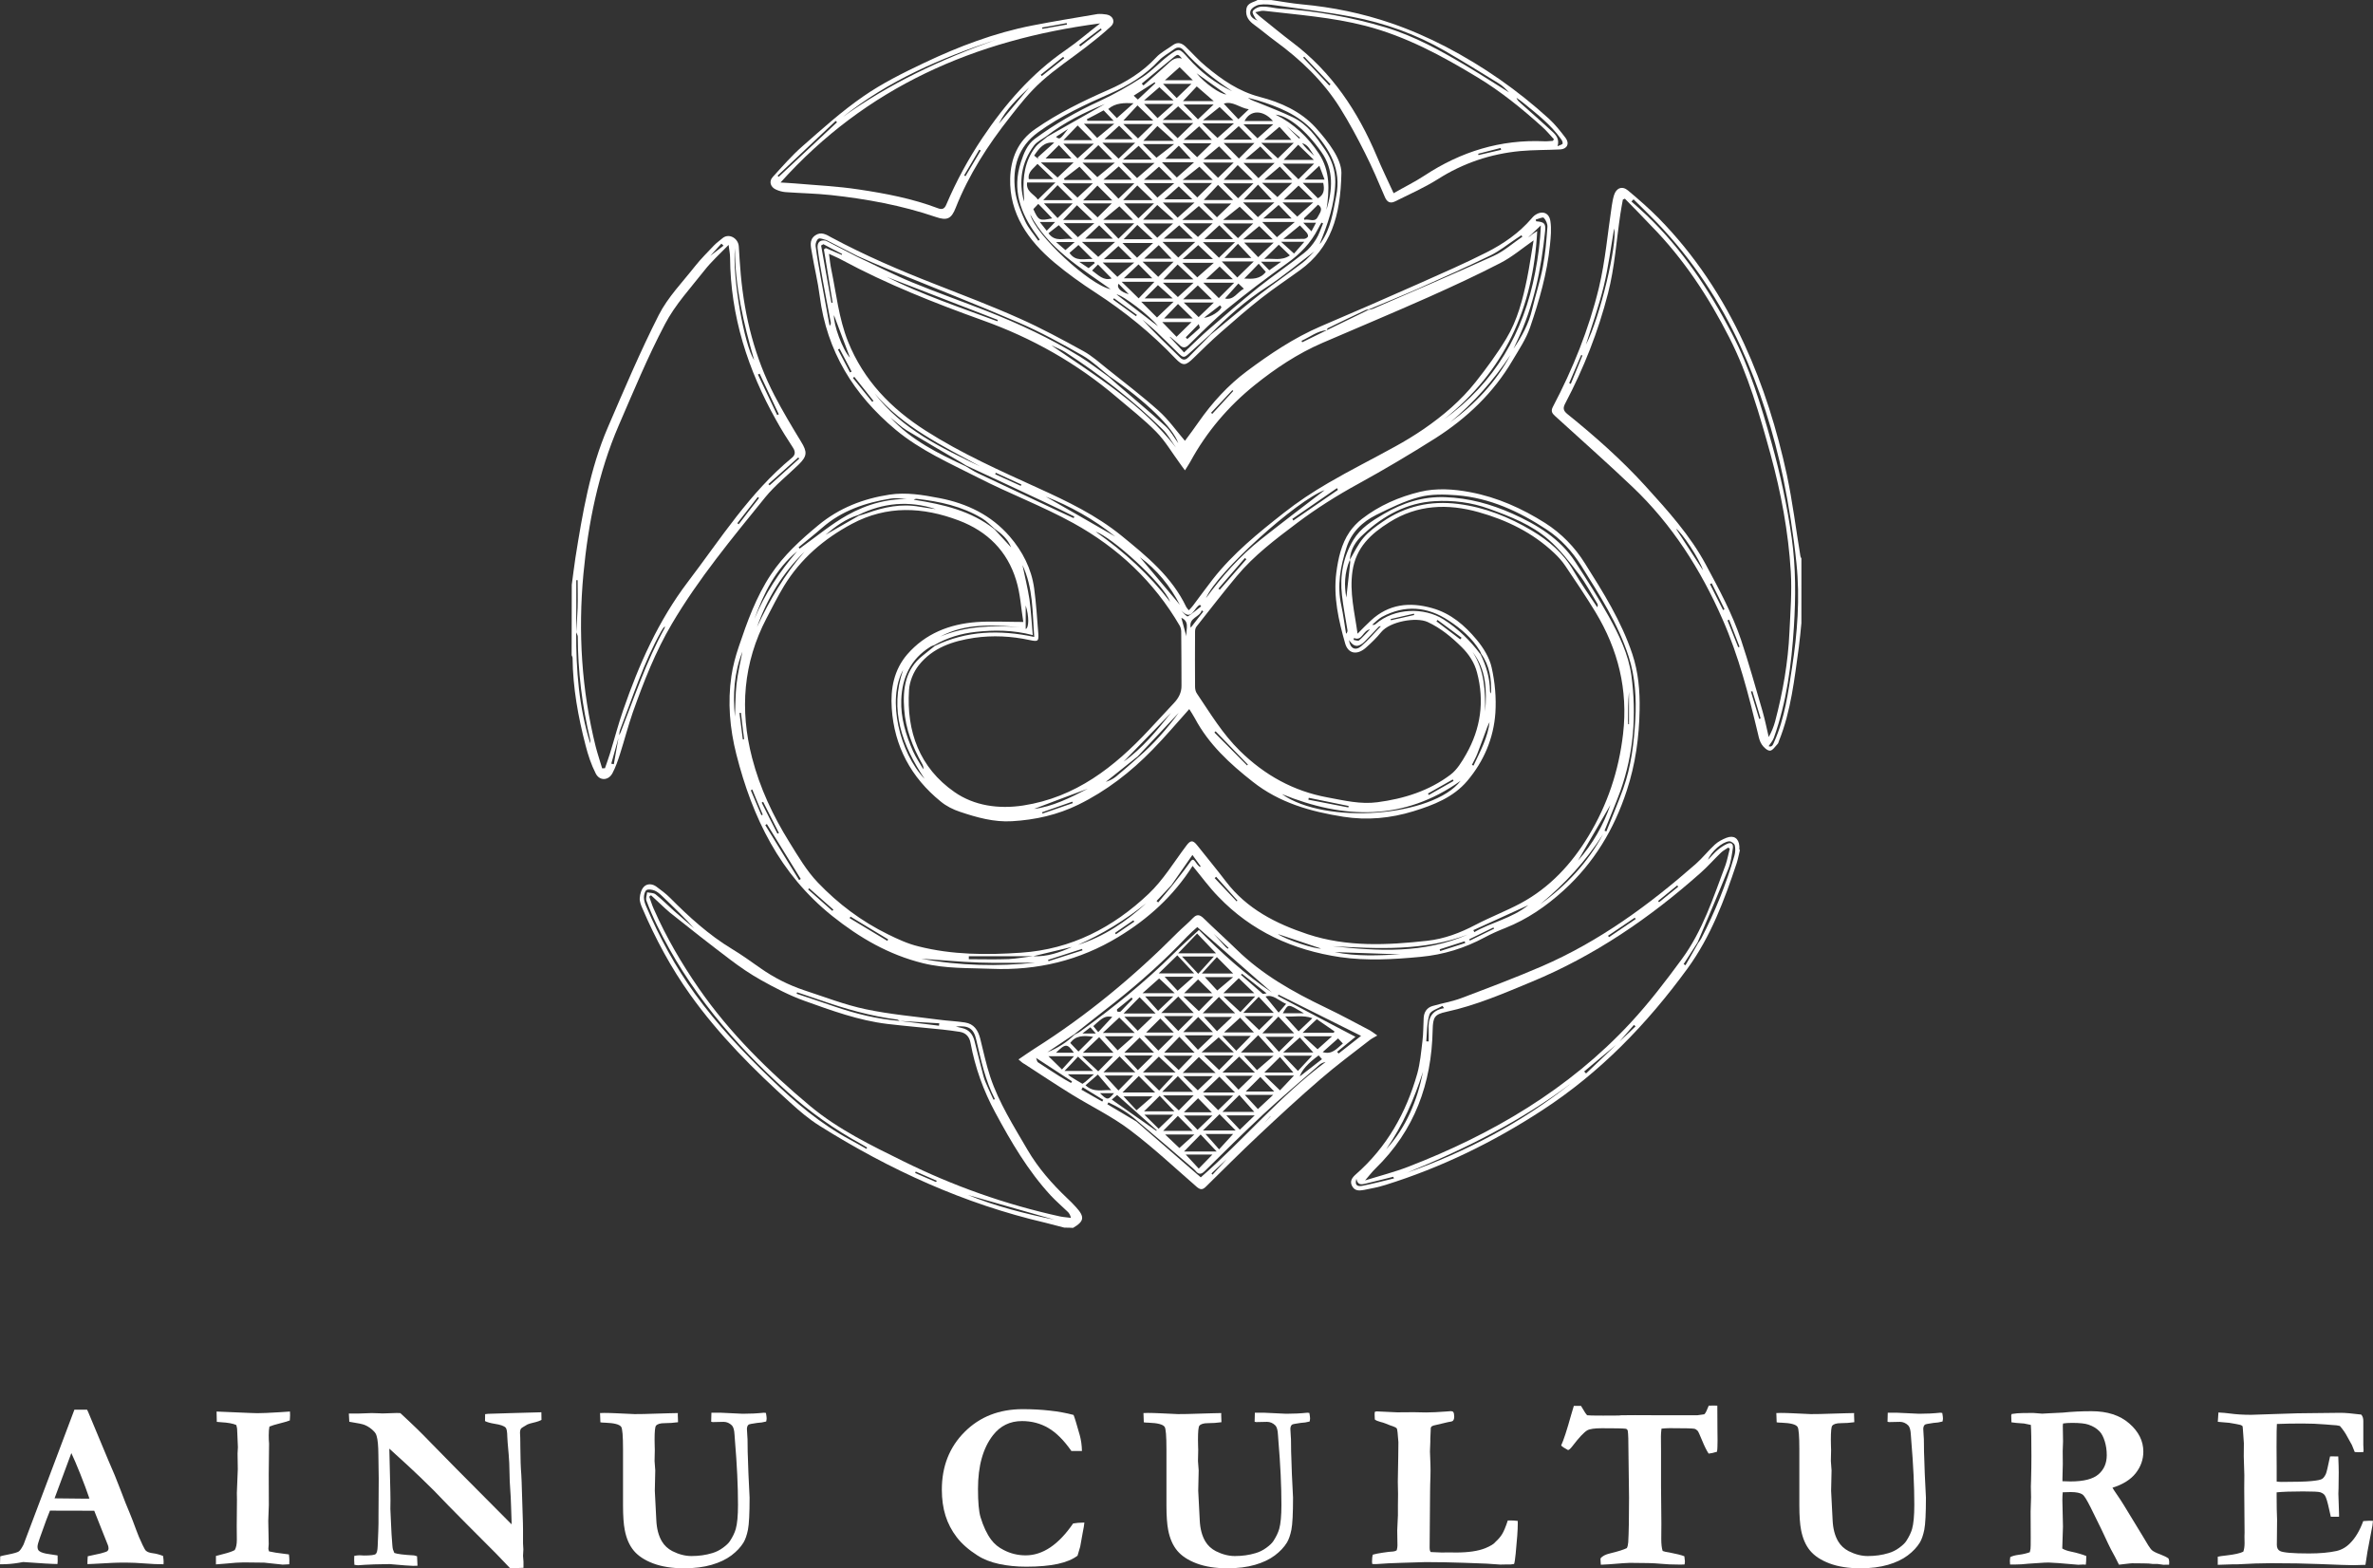
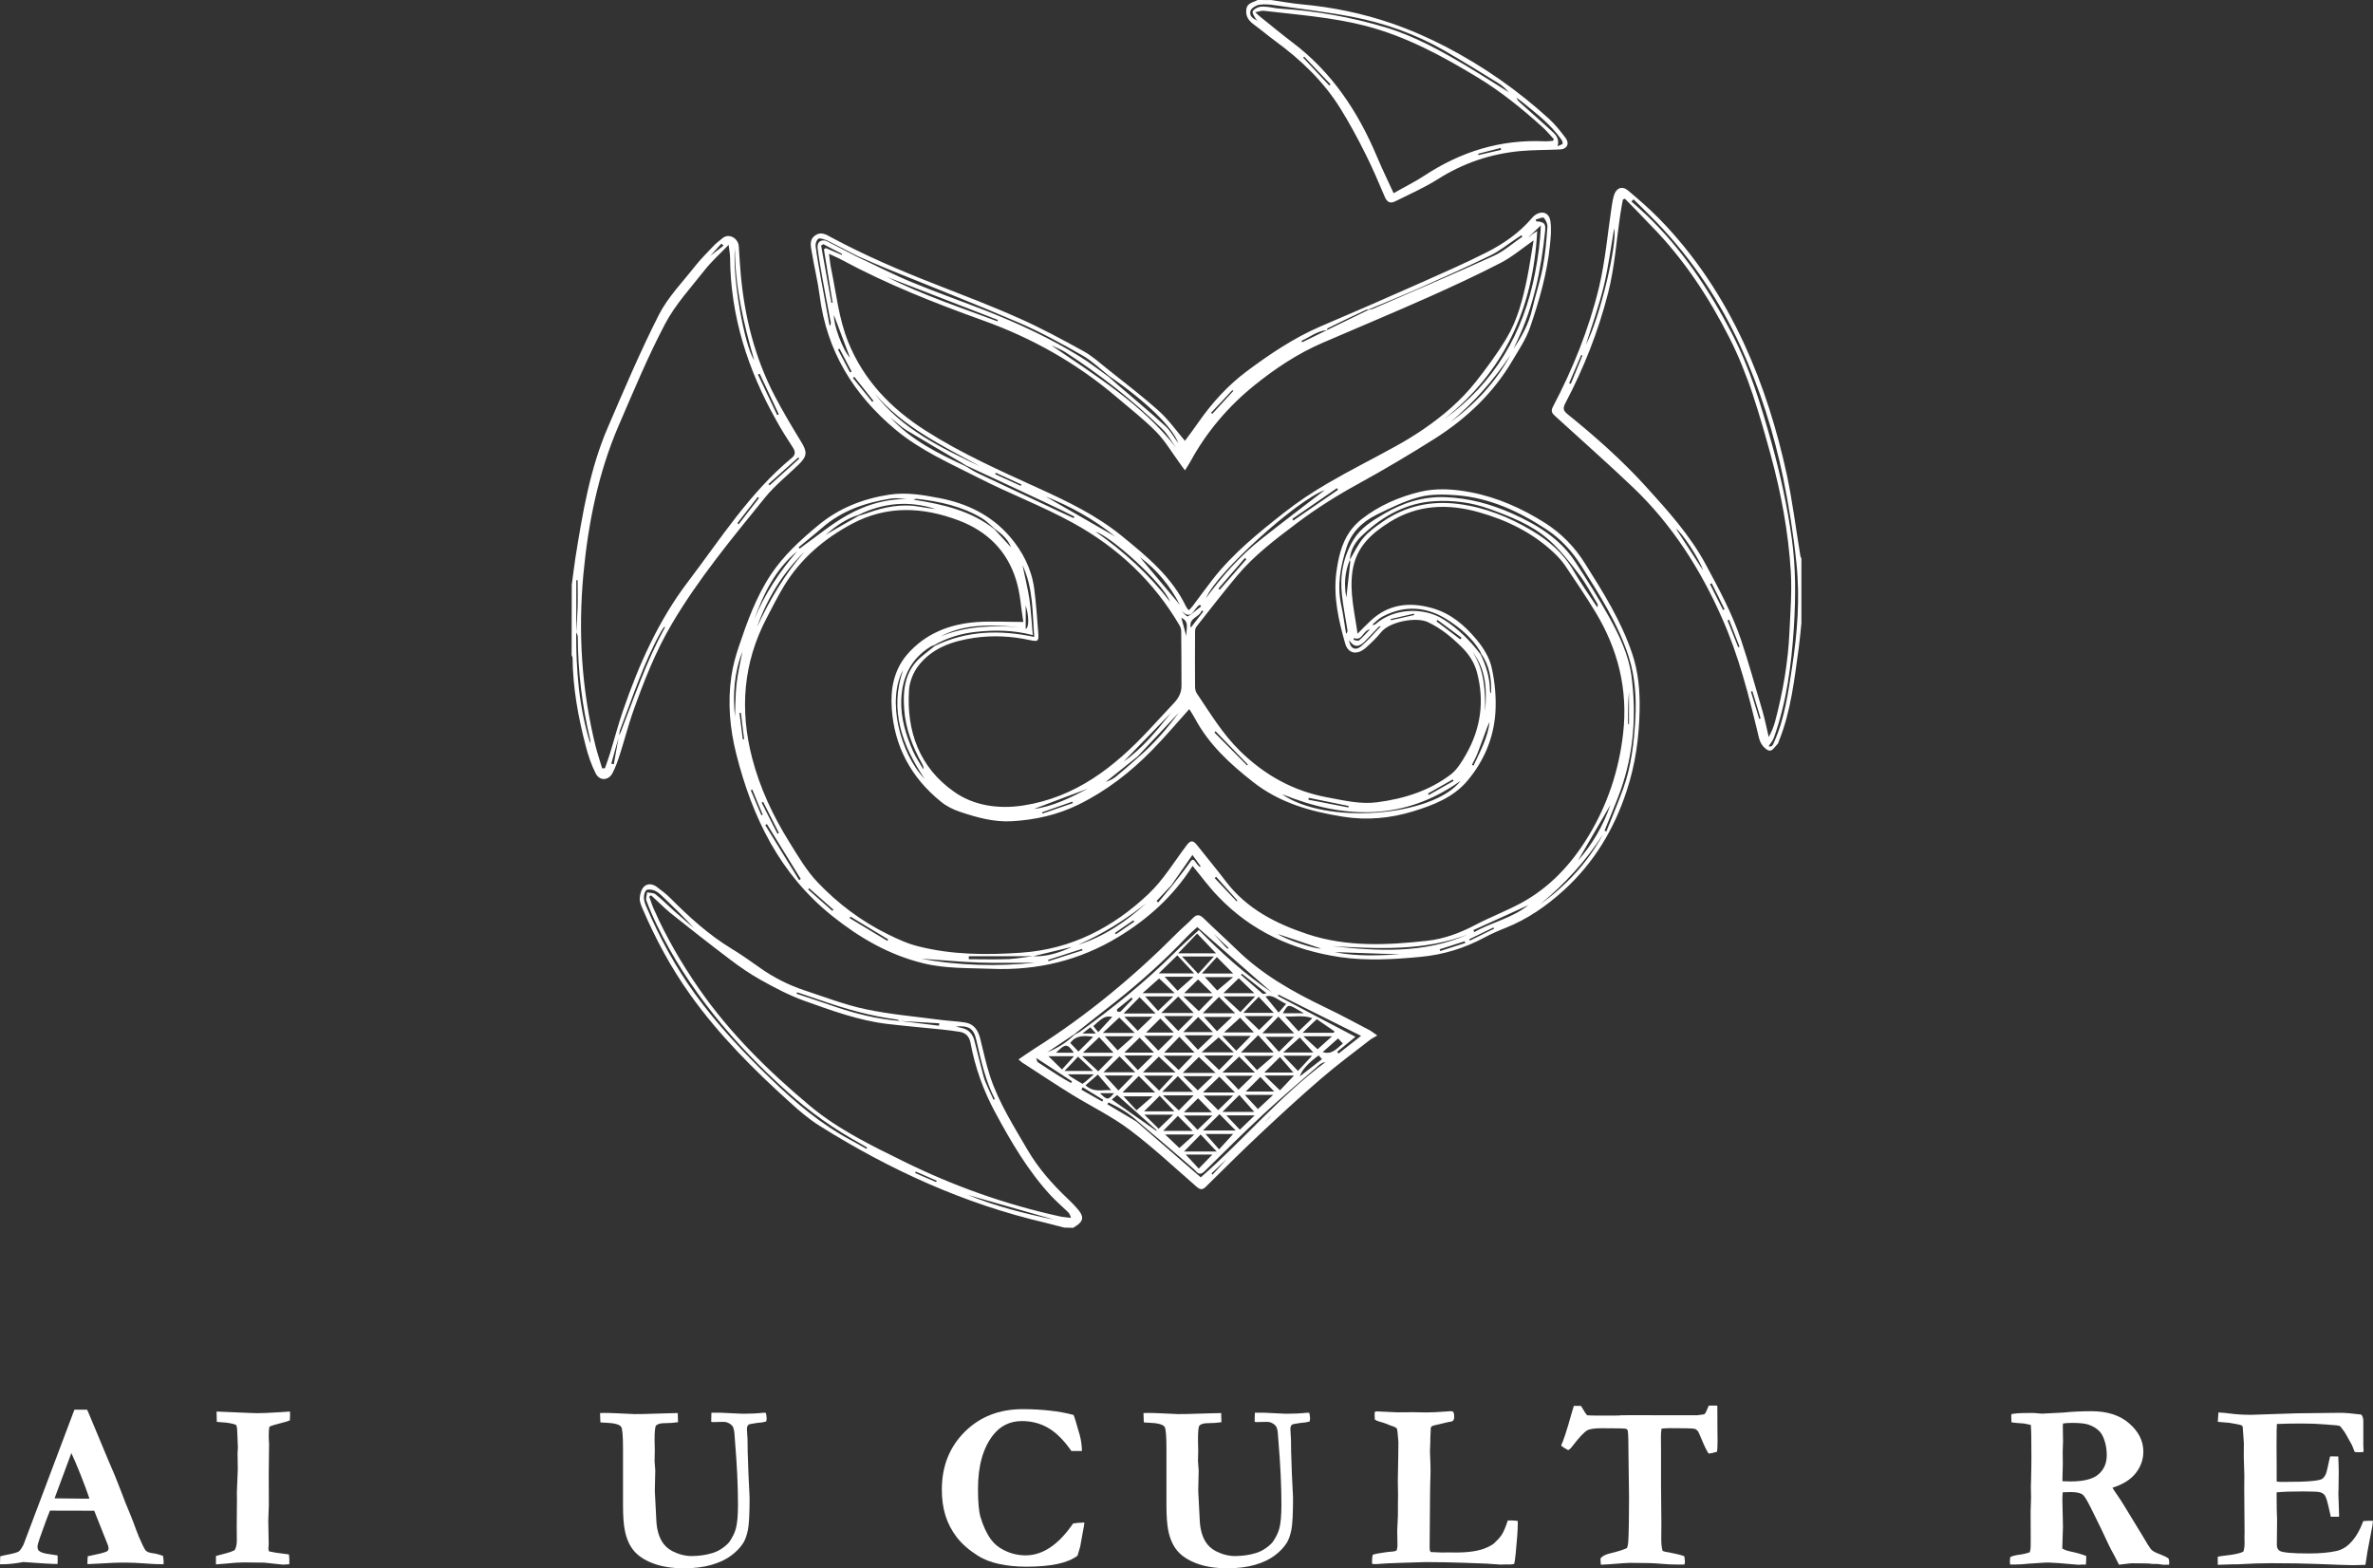
<svg xmlns="http://www.w3.org/2000/svg" version="1.1" id="レイヤー_1" x="0px" y="0px" width="174px" height="115px" viewBox="0 0 174 115" style="enable-background:new 0 0 174 115;" xml:space="preserve">
  <rect x="0" y="0" width="174" height="115" fill="#333333" stroke="none" />
  <g>
    <g>
      <path style="fill:#FFFFFF;" d="M132.087,45.696c-0.059,0.579-0.108,1.167-0.186,1.746c-0.324,2.335-0.57,4.681-1.462,6.898    c-0.03,0.068-0.039,0.158-0.089,0.205c-0.177,0.188-0.373,0.49-0.559,0.5c-0.207,0.009-0.471-0.246-0.609-0.452    c-0.147-0.216-0.216-0.5-0.274-0.766c-0.686-2.865-1.414-5.721-2.61-8.429c-1.59-3.63-3.69-6.927-6.575-9.676    c-1.855-1.765-3.778-3.465-5.672-5.192c-0.226-0.205-0.363-0.362-0.186-0.697c1.462-2.777,2.64-5.691,3.375-8.734    c0.471-1.962,0.639-3.994,0.942-5.997c0.039-0.265,0.089-0.54,0.167-0.794c0.167-0.529,0.599-0.697,1.021-0.343    c0.775,0.647,1.551,1.325,2.257,2.041c2.64,2.689,4.69,5.8,6.261,9.204c1.414,3.071,2.414,6.301,3.13,9.597    c0.421,1.981,0.668,3.994,1.001,5.997c0.01,0.049,0.049,0.097,0.069,0.147C132.087,42.545,132.087,44.117,132.087,45.696z     M119.143,14.569c-0.049,0.02-0.099,0.049-0.147,0.068c-0.059,0.343-0.128,0.677-0.177,1.021    c-0.294,1.953-0.421,3.955-0.913,5.858c-0.716,2.796-1.776,5.486-3.13,8.056c-0.177,0.334-0.167,0.529,0.147,0.785    c2.032,1.638,3.994,3.375,5.75,5.308c1.628,1.796,3.258,3.592,4.415,5.751c0.961,1.786,1.924,3.572,2.571,5.496    c0.579,1.737,1.069,3.494,1.581,5.25c0.177,0.617,0.304,1.257,0.451,1.884c0.216-0.382,0.363-0.755,0.471-1.148    c0.57-2.158,0.952-4.338,1.05-6.565c0.069-1.461,0.186-2.934,0.099-4.396c-0.177-2.934-0.716-5.809-1.492-8.644    c-0.805-2.916-1.638-5.829-3.012-8.528c-1.522-2.993-3.356-5.789-5.731-8.204C120.438,15.884,119.791,15.226,119.143,14.569z     M119.781,14.618c-0.049,0.049-0.108,0.107-0.158,0.158c0.382,0.343,0.766,0.667,1.129,1.021c2.61,2.493,4.573,5.466,6.221,8.626    c1.334,2.551,2.159,5.308,2.934,8.077c0.639,2.285,1.138,4.603,1.472,6.957c0.304,2.169,0.294,4.338,0.158,6.517    c-0.177,2.767-0.531,5.505-1.472,8.135c-0.078,0.216-0.244,0.392-0.382,0.609c0.265,0.097,0.324-0.127,0.412-0.324    c0.775-1.737,1.021-3.602,1.306-5.447c0.393-2.531,0.589-5.093,0.324-7.635c-0.216-2.101-0.55-4.199-0.972-6.261    c-0.687-3.317-1.707-6.556-3.12-9.646c-1.531-3.346-3.562-6.398-6.124-9.067C120.938,15.746,120.359,15.187,119.781,14.618z     M116.287,25.274c1.041-1.973,2.326-7.468,2.07-8.517c-0.236,1.355-0.421,2.816-0.766,4.249    C117.239,22.449,116.729,23.853,116.287,25.274z M117.601,33.057c0.009-0.009,0.03-0.02,0.039-0.039    c0.991,0.982,1.982,1.973,2.964,2.954c-0.02,0.02-0.039,0.039-0.059,0.049C119.564,35.048,118.583,34.059,117.601,33.057z     M124.874,41.821c-0.265-0.854-1.59-2.826-1.982-3.052C123.528,39.739,124.187,40.751,124.874,41.821z M125.511,42.772    c-0.039,0.02-0.078,0.039-0.128,0.059c0.324,0.638,0.639,1.267,0.961,1.904c0.039-0.02,0.078-0.039,0.108-0.059    C126.149,44.047,125.834,43.409,125.511,42.772z M115.06,28.092c0.039,0.02,0.078,0.039,0.118,0.059    c0.284-0.697,0.57-1.384,0.853-2.081c-0.03-0.009-0.059-0.02-0.089-0.039C115.639,26.728,115.345,27.414,115.06,28.092z     M127.454,47.462c0.03-0.009,0.069-0.03,0.099-0.039c-0.255-0.657-0.51-1.325-0.766-1.981c-0.039,0.02-0.078,0.03-0.118,0.049    C126.924,46.147,127.19,46.804,127.454,47.462z M128.995,52.723c0.03-0.02,0.069-0.03,0.099-0.049    c-0.197-0.667-0.393-1.334-0.599-1.991c-0.039,0.009-0.069,0.02-0.108,0.03C128.592,51.376,128.788,52.046,128.995,52.723z" />
      <path style="fill:#FFFFFF;" d="M41.925,42.88c0.089-0.657,0.167-1.305,0.265-1.962c0.52-3.258,1.06-6.517,2.375-9.568    c1.196-2.777,2.375-5.563,3.739-8.252c0.668-1.315,1.757-2.424,2.679-3.602c0.412-0.52,0.893-0.991,1.354-1.482    c0.186-0.197,0.412-0.353,0.618-0.529c0.471-0.423,1.177-0.03,1.217,0.589c0.039,0.697,0.089,1.384,0.147,2.081    c0.284,3.101,1.03,6.074,2.473,8.852c0.599,1.148,1.265,2.266,1.943,3.375c0.462,0.747,0.462,1.06-0.158,1.668    c-0.824,0.805-1.747,1.531-2.464,2.414c-2.424,2.993-4.886,5.956-6.849,9.284c-1.207,2.041-2.062,4.24-2.856,6.466    c-0.352,1.012-0.618,2.05-0.942,3.062c-0.158,0.49-0.324,0.982-0.559,1.423c-0.294,0.55-0.942,0.579-1.226,0.02    c-0.324-0.638-0.559-1.334-0.736-2.031c-0.55-2.11-0.942-4.249-0.961-6.448c0-0.068-0.049-0.127-0.069-0.197    C41.925,46.334,41.925,44.607,41.925,42.88z M42.248,46.363c0.039-0.598,0.089-1.197,0.108-1.796c0.02-0.677,0-1.344,0-2.021    c-0.03,0-0.069,0-0.099,0C42.259,43.812,42.259,45.088,42.248,46.363c-0.009,2.758,0.197,5.486,1.03,8.145    c0.009-0.088,0.02-0.177,0-0.265c-0.599-2.493-0.903-5.014-0.913-7.574C42.357,46.569,42.289,46.472,42.248,46.363z M45.38,53.94    c0.049-0.088,0.108-0.177,0.138-0.265c1.001-2.551,1.865-5.171,3.199-7.586c0.03-0.049,0.03-0.107,0.039-0.167    c-0.128,0.118-0.197,0.246-0.274,0.373c-1.285,2.285-2.079,4.788-3.012,7.222c-0.049,0.137-0.059,0.294-0.078,0.442    c-0.186,0.677-0.382,1.364-0.57,2.041c0.059,0.009,0.128,0.03,0.186,0.039C45.133,55.332,45.262,54.635,45.38,53.94z     M44.152,56.342c0.069,0,0.138-0.009,0.207-0.009c0.128-0.362,0.255-0.727,0.373-1.099c0.324-1.049,0.599-2.119,0.961-3.159    c1.157-3.346,2.58-6.556,4.74-9.4c2.405-3.159,4.523-6.536,7.634-9.106c0.265-0.216,0.265-0.462,0.069-0.755    c-0.421-0.647-0.834-1.295-1.207-1.973c-2.09-3.709-3.366-7.655-3.396-11.952c0-0.274-0.059-0.54-0.108-0.932    c-0.668,0.686-1.276,1.236-1.776,1.875c-1.011,1.286-2.148,2.512-2.895,3.945c-1.265,2.404-2.306,4.927-3.386,7.418    c-1.501,3.483-2.237,7.164-2.59,10.903c-0.393,4.24-0.138,8.459,0.893,12.62C43.809,55.263,43.996,55.802,44.152,56.342z     M53.888,18.2c-0.197,2.11,0.678,7.124,1.414,8.214C54.515,23.685,53.888,20.997,53.888,18.2z M55.702,27.404    c-0.039,0.02-0.089,0.039-0.128,0.059c0.471,0.991,0.942,1.981,1.414,2.974c0.039-0.02,0.078-0.039,0.117-0.059    C56.635,29.387,56.164,28.396,55.702,27.404z M56.341,35.5c0.03,0.03,0.059,0.059,0.089,0.088    c0.725-0.657,1.453-1.305,2.178-1.962c-0.03-0.03-0.049-0.049-0.078-0.078C57.803,34.205,57.066,34.852,56.341,35.5z     M55.654,36.521c-0.03-0.03-0.059-0.059-0.089-0.078c-0.501,0.638-1.001,1.286-1.501,1.923c0.03,0.03,0.069,0.049,0.099,0.078    C54.652,37.796,55.153,37.158,55.654,36.521z M53.053,18.013c-0.049-0.049-0.099-0.097-0.158-0.147    c-0.432,0.471-0.853,0.941-1.285,1.413c-0.03-0.03-0.059-0.059-0.089-0.088C52.033,18.789,52.543,18.406,53.053,18.013z" />
      <path style="fill:#FFFFFF;" d="M78.046,90.022c-0.471-0.118-0.932-0.246-1.403-0.362c-5.946-1.384-11.402-3.876-16.545-7.105    c-0.766-0.481-1.472-1.079-2.139-1.688c-2.688-2.424-5.24-4.974-7.35-7.929c-1.403-1.962-2.541-4.083-3.493-6.301    c-0.108-0.246-0.227-0.529-0.207-0.785c0.02-0.294,0.117-0.638,0.313-0.835c0.244-0.246,0.628-0.216,0.922,0.009    c0.343,0.255,0.687,0.51,0.982,0.805c1.393,1.403,2.846,2.728,4.553,3.759c0.716,0.432,1.393,0.921,2.079,1.403    c0.991,0.697,2.062,1.236,3.199,1.619c1.501,0.49,2.984,1.07,4.523,1.394c1.766,0.373,3.571,0.529,5.367,0.766    c0.639,0.088,1.276,0.107,1.904,0.205c0.658,0.097,0.961,0.559,1.119,1.167c0.235,0.941,0.432,1.884,0.736,2.807    c0.639,1.923,1.727,3.63,2.738,5.367c0.775,1.325,1.786,2.482,2.905,3.543c0.227,0.205,0.432,0.423,0.639,0.647    c0.668,0.727,0.618,1.049-0.207,1.531C78.468,90.022,78.262,90.022,78.046,90.022z M65.967,74.861    c0.961,0.118,1.924,0.235,2.885,0.353c0.009-0.059,0.009-0.118,0.02-0.177C67.901,74.978,66.929,74.928,65.967,74.861    c-0.059-0.03-0.117-0.088-0.177-0.097c-1.954-0.255-3.837-0.794-5.692-1.442c-0.55-0.188-1.099-0.373-1.649-0.559    c-0.009,0.039-0.02,0.068-0.039,0.107c0.932,0.315,1.865,0.617,2.796,0.941C62.758,74.341,64.327,74.732,65.967,74.861z     M47.734,65.645c-0.039,0.039-0.089,0.068-0.128,0.107c0.108,0.294,0.197,0.598,0.324,0.883c0.903,2.061,2.032,3.994,3.307,5.839    c2.276,3.287,5.113,6.074,8.174,8.636c2.051,1.707,4.454,2.875,6.849,4.053c3.651,1.806,7.468,3.159,11.452,4.033    c0.265,0.059,0.54,0.068,0.814,0.107c-0.059-0.235-0.138-0.353-0.244-0.452c-0.412-0.401-0.853-0.775-1.246-1.197    c-1.668-1.816-2.895-3.915-4.053-6.064c-0.874-1.61-1.482-3.308-1.816-5.104c-0.078-0.442-0.324-0.747-0.794-0.824    c-0.421-0.068-0.844-0.118-1.265-0.167c-1.345-0.137-2.699-0.255-4.042-0.412c-2.12-0.255-4.111-0.991-6.094-1.698    c-1.09-0.392-2.139-0.941-3.159-1.511c-0.794-0.442-1.551-0.962-2.276-1.511c-1.492-1.129-2.954-2.276-4.415-3.444    C48.648,66.518,48.205,66.068,47.734,65.645z M63.524,84.242c0.02-0.03,0.039-0.059,0.059-0.088    c-0.138-0.088-0.274-0.177-0.421-0.255c-1.963-1.079-3.768-2.346-5.446-3.857c-3.915-3.513-7.242-7.458-9.548-12.207    c-0.284-0.589-0.54-1.177-0.766-1.786c-0.069-0.177,0.03-0.412,0.049-0.617c0.207,0.049,0.471,0.03,0.618,0.147    c0.471,0.373,0.903,0.814,1.354,1.217c0.49,0.432,0.982,0.854,1.472,1.276c-0.745-0.824-1.541-1.599-2.345-2.366    c-0.167-0.158-0.343-0.315-0.55-0.401c-0.177-0.068-0.451-0.118-0.589-0.039c-0.128,0.078-0.197,0.353-0.197,0.54    c0,0.235,0.089,0.481,0.186,0.697c0.961,2.246,2.12,4.387,3.552,6.368c1.649,2.276,3.571,4.318,5.603,6.271    c1.766,1.707,3.621,3.278,5.799,4.445C62.749,83.79,63.131,84.026,63.524,84.242z M70.088,75.272    c0.147,0.039,0.284,0.078,0.432,0.107c0.52,0.107,0.805,0.452,0.932,0.941c0.227,0.874,0.432,1.756,0.668,2.621    c0.078,0.304,0.227,0.589,0.352,0.883c0.117,0.274,0.255,0.54,0.373,0.814c0.039-0.009,0.069-0.03,0.108-0.039    c-0.706-1.364-1.021-2.855-1.364-4.327C71.403,75.42,71.04,75.185,70.088,75.272z M77.33,89.442    c-2.12-0.609-4.239-1.206-6.359-1.816C73.022,88.461,75.162,89,77.33,89.442z M68.626,86.674c0.02-0.03,0.039-0.059,0.069-0.088    c-0.52-0.226-1.03-0.452-1.551-0.677c-0.009,0.039-0.03,0.068-0.039,0.107C67.605,86.233,68.116,86.46,68.626,86.674z" />
      <path style="fill:#FFFFFF;" d="M93.227,0.006c0.745,0.107,1.492,0.246,2.247,0.315c2.237,0.205,4.426,0.657,6.545,1.384    c1.374,0.471,2.718,1.06,4.003,1.726c2.738,1.432,5.27,3.19,7.557,5.28c0.451,0.412,0.844,0.912,1.217,1.403    c0.313,0.412,0.108,0.824-0.402,0.844c-0.972,0.049-1.954,0.03-2.915,0.118c-2.178,0.205-4.2,0.883-6.065,2.072    c-0.982,0.617-2.062,1.09-3.1,1.61c-0.363,0.188-0.609,0.078-0.775-0.324c-0.462-1.09-0.922-2.169-1.453-3.219    c-0.559-1.118-1.157-2.228-1.825-3.297c-1.226-1.962-2.885-3.543-4.75-4.907C93,2.638,92.51,2.217,91.998,1.844    c-0.412-0.294-0.687-0.627-0.609-1.167c0.069-0.49,0.52-0.49,0.824-0.677C92.55,0.006,92.893,0.006,93.227,0.006z M113.864,10.329    c0.03-0.039,0.049-0.078,0.078-0.118c-0.284-0.304-0.55-0.638-0.863-0.912c-1.482-1.334-3.012-2.581-4.73-3.621    c-2.61-1.58-5.251-3.013-8.243-3.788c-2.444-0.627-4.946-0.805-7.438-1.099c-0.177-0.02-0.352,0.059-0.628,0.107    c0.186,0.167,0.274,0.265,0.382,0.343c0.785,0.627,1.551,1.267,2.355,1.875c2.885,2.179,4.789,5.054,6.173,8.332    c0.373,0.893,0.794,1.756,1.237,2.719c0.766-0.442,1.551-0.824,2.267-1.295c2.669-1.756,5.573-2.659,8.792-2.512    C113.441,10.369,113.648,10.341,113.864,10.329z M92.217,1.508c-0.059-0.049-0.128-0.097-0.158-0.158    c-0.089-0.167-0.244-0.362-0.207-0.5s0.265-0.265,0.432-0.324c0.177-0.059,0.393-0.039,0.579-0.03    c0.334,0.03,0.658,0.118,0.991,0.137c2.619,0.158,5.191,0.617,7.703,1.364c2.178,0.647,4.131,1.746,6.065,2.896    c1.021,0.609,2.022,1.257,3.031,1.884c-0.236-0.246-0.471-0.49-0.766-0.667c-1.306-0.805-2.61-1.61-3.934-2.376    c-2.12-1.226-4.406-2.041-6.81-2.503c-1.865-0.353-3.759-0.579-5.633-0.844c-0.393-0.059-0.794-0.097-1.177-0.039    c-0.235,0.039-0.57,0.235-0.639,0.442C91.578,1.135,91.852,1.39,92.217,1.508z M114.207,10.722    c0.177-0.088,0.363-0.127,0.373-0.197c0.02-0.107-0.059-0.255-0.138-0.353c-0.725-1.021-1.707-1.786-2.669-2.57    c-0.186-0.158-0.382-0.294-0.579-0.432c0.069,0.197,0.197,0.294,0.313,0.401c0.766,0.686,1.541,1.364,2.297,2.061    C114.089,9.888,114.363,10.192,114.207,10.722z M97.466,6.267c0.03-0.03,0.059-0.059,0.099-0.078    c-0.648-0.677-1.295-1.355-1.933-2.031c-0.03,0.02-0.049,0.049-0.078,0.068C96.19,4.903,96.829,5.589,97.466,6.267z     M110.066,10.988c-0.009-0.049-0.02-0.088-0.03-0.137c-0.55,0.137-1.099,0.285-1.649,0.423c0.009,0.03,0.02,0.059,0.02,0.097    C108.957,11.242,109.516,11.115,110.066,10.988z" />
      <path style="fill:#FFFFFF;" d="M87.447,63.495c-1.403,2.208-3.258,3.886-5.446,5.211c-2.846,1.726-5.957,2.473-9.284,2.335    c-1.688-0.068-3.386,0-5.044-0.412c-2.503-0.617-4.651-1.864-6.653-3.465c-3.847-3.081-5.849-7.212-7.026-11.845    c-0.481-1.894-0.648-3.817-0.363-5.751c0.108-0.727,0.304-1.452,0.54-2.149c0.618-1.835,1.276-3.66,2.355-5.289    c0.942-1.413,2.178-2.541,3.483-3.621c1.531-1.267,3.288-1.943,5.211-2.238c1.226-0.188,2.453,0.02,3.67,0.255    c2.022,0.392,3.788,1.247,5.143,2.807c0.942,1.09,1.6,2.366,1.796,3.807c0.147,1.09,0.216,2.199,0.304,3.297    c0.039,0.589-0.02,0.627-0.618,0.5c-1.354-0.294-2.718-0.362-4.082-0.167c-1.57,0.235-3.051,0.727-4.063,2.011    c-0.393,0.49-0.678,1.197-0.716,1.816c-0.197,3.043,0.775,5.702,3.327,7.477c1.443,1.012,3.248,1.267,5.044,0.991    c3.837-0.589,6.682-2.816,9.224-5.544c0.609-0.657,1.217-1.315,1.825-1.962c0.343-0.362,0.57-0.775,0.559-1.295    c-0.009-1.315,0-2.631-0.02-3.945c0-0.147-0.039-0.304-0.108-0.432c-1.885-3.239-4.543-5.731-7.801-7.527    c-2.257-1.247-4.69-2.158-6.987-3.336c-2.079-1.06-4.219-1.991-6.045-3.513c-3.091-2.581-5.044-5.76-5.564-9.783    c-0.138-1.079-0.402-2.139-0.579-3.209c-0.069-0.432-0.227-0.921,0.244-1.257c0.432-0.304,0.824-0.059,1.187,0.147    c2.453,1.315,5.005,2.414,7.595,3.424c2.079,0.814,4.171,1.61,6.211,2.522c1.59,0.708,3.13,1.541,4.661,2.384    c0.648,0.353,1.207,0.864,1.786,1.325c1.256,1.002,2.541,1.981,3.739,3.052c0.725,0.647,1.295,1.461,1.933,2.208    c0.313-0.423,0.678-0.902,1.021-1.403c0.982-1.403,2.139-2.669,3.502-3.69c1.697-1.267,3.474-2.463,5.446-3.308    c2.453-1.049,4.906-2.11,7.35-3.2c1.609-0.717,3.228-1.423,4.798-2.218c1.237-0.627,2.375-1.413,3.297-2.482    c0.059-0.068,0.117-0.137,0.186-0.197c0.531-0.423,1.099-0.274,1.196,0.382c0.089,0.57,0.03,1.167-0.03,1.756    c-0.207,2.072-0.785,4.072-1.453,6.025c-0.294,0.864-0.824,1.649-1.295,2.443c-1.393,2.376-3.347,4.229-5.653,5.702    c-1.844,1.167-3.729,2.285-5.642,3.336c-1.581,0.864-3.091,1.816-4.523,2.896c-1.561,1.177-3.14,2.366-4.396,3.876    c-1.011,1.206-1.973,2.463-2.954,3.699c-0.078,0.097-0.108,0.246-0.108,0.373c-0.009,1.344-0.009,2.689,0,4.033    c0,0.177,0.039,0.373,0.138,0.51c0.982,1.452,1.874,2.954,3.159,4.21c1.816,1.776,3.915,2.944,6.417,3.405    c1.217,0.226,2.424,0.52,3.66,0.353c1.943-0.255,3.788-0.835,5.357-2.021c0.481-0.362,0.834-0.951,1.148-1.501    c1.069-1.884,1.354-3.895,0.794-5.997c-0.186-0.717-0.589-1.325-1.11-1.845c-0.745-0.737-1.541-1.403-2.513-1.854    c-0.844-0.382-2.768-0.03-3.396,0.737c-0.343,0.423-0.736,0.805-1.148,1.167c-0.639,0.55-1.285,0.423-1.501-0.334    c-0.481-1.688-0.874-3.414-0.648-5.181c0.138-1.04,0.363-2.101,0.972-2.993c0.244-0.353,0.559-0.686,0.903-0.951    c1.265-0.982,2.727-1.619,4.269-1.991c1.196-0.285,2.453-0.205,3.68,0.03c1.982,0.373,3.788,1.187,5.486,2.257    c1.196,0.766,2.168,1.756,2.915,2.954c1.345,2.13,2.679,4.249,3.483,6.663c0.442,1.325,0.559,2.708,0.531,4.072    c-0.03,2.011-0.304,4.004-0.942,5.937c-0.922,2.826-2.405,5.299-4.632,7.32c-1.276,1.158-2.659,2.111-4.26,2.748    c-0.52,0.205-1.041,0.432-1.531,0.697c-1.462,0.785-3.012,1.267-4.681,1.423c-1.973,0.188-3.955,0.304-5.918,0.02    c-3.454-0.511-6.497-1.894-8.93-4.435C88.673,65.077,88.104,64.292,87.447,63.495z M109.33,50.858    c-0.03,0.677-0.049,1.355-0.078,2.031c-0.069,0.137-0.138,0.274-0.197,0.423c-0.244,0.647-0.471,1.305-0.725,1.943    c-0.108,0.285-0.265,0.55-0.402,0.835c0.039,0.02,0.078,0.03,0.118,0.049c0.49-1.049,1.06-2.061,1.187-3.258    C109.272,52.211,109.3,51.534,109.33,50.858c0.049-1.04-0.099-2.041-0.725-2.916c-0.03-0.068-0.049-0.147-0.089-0.205    c-0.57-0.941-1.384-1.638-2.286-2.228c-1.57-1.04-3.209-1.177-4.896-0.274c-0.265,0.147-0.481,0.382-0.716,0.579    c0.128,0.03,0.197-0.009,0.255-0.059c1.374-1.187,3.552-1.236,4.975-0.334c1.08,0.686,1.963,1.561,2.718,2.57    c0.421,0.854,0.678,1.737,0.687,2.689C109.252,50.74,109.3,50.798,109.33,50.858z M97.3,24.206c1.021-0.5,2.041-0.991,3.061-1.491    c0.099-0.02,0.216-0.03,0.304-0.068c2.954-1.286,5.907-2.541,8.842-3.876c0.766-0.343,1.414-0.932,2.12-1.413    c-0.02-0.039-0.049-0.068-0.069-0.107c-0.138,0.088-0.265,0.177-0.402,0.265c-0.618,0.412-1.207,0.893-1.874,1.217    c-1.747,0.854-3.523,1.638-5.298,2.434c-1.207,0.529-2.424,1.021-3.64,1.531c-0.059,0.009-0.128,0-0.177,0.02    c-0.942,0.442-1.885,0.893-2.816,1.355C97.319,24.087,97.319,24.166,97.3,24.206c-0.716,0.059-1.246,0.51-1.865,0.785    c0.02,0.039,0.03,0.068,0.049,0.107C96.092,24.804,96.691,24.51,97.3,24.206z M75.75,70.12c-1.57,0-3.14,0-4.711,0    c0,0.068,0,0.147,0,0.216c0.982,0,1.963,0.03,2.934-0.009C74.562,70.297,75.152,70.179,75.75,70.12    c1.021,0.049,1.954-0.274,2.856-0.686C77.653,69.659,76.701,69.894,75.75,70.12z M85.925,64.969    c0.393-0.51,0.814-1.012,1.187-1.541c0.352-0.5,0.334-0.52,0.687-0.03c0.049,0.068,0.128,0.118,0.186,0.177    c0.02-0.02,0.03-0.039,0.049-0.059c-0.197-0.274-0.393-0.55-0.599-0.824c-0.531,0.766-1.041,1.501-1.551,2.228    c-0.363,0.382-0.716,0.766-1.08,1.148c0.039,0.039,0.078,0.068,0.118,0.107C85.26,65.774,85.592,65.371,85.925,64.969z     M83.464,55.528c1.129-0.962,2.09-2.072,2.964-3.258c-1.001,1.07-2.012,2.13-3.012,3.2c-0.775,0.617-1.561,1.247-2.336,1.864    c0.284-0.088,0.54-0.216,0.755-0.392C82.384,56.491,82.924,56.009,83.464,55.528z M62.974,37.816    c0.207-0.059,0.412-0.118,0.609-0.188c1.246-0.452,2.513-0.708,3.837-0.471c0.207,0.039,0.421,0.068,0.628,0.097    c0.186,0.03,0.382,0.059,0.57,0.078c-1.954-0.638-3.857-0.471-5.681,0.432c-0.922,0.285-1.678,0.835-2.405,1.452    C61.345,38.748,62.159,38.278,62.974,37.816z M60.56,17.65c0.766,0.392,1.522,0.785,2.286,1.177    c1.345,0.627,2.669,1.315,4.033,1.875c1.805,0.747,3.66,1.394,5.486,2.11c2.365,0.932,4.661,2.002,6.82,3.336    c0.736,0.452,1.414,0.991,2.12,1.491c0.207,0.177,0.402,0.362,0.609,0.54c1.177,1.021,2.384,2.011,3.532,3.062    c0.382,0.343,0.639,0.835,0.952,1.257c-0.402-1.167-2.395-3.09-5.044-4.907c-0.658-0.51-1.256-1.109-1.973-1.522    c-1.541-0.874-3.1-1.737-4.73-2.434c-3.169-1.364-6.398-2.621-9.597-3.925c-0.725-0.294-1.443-0.617-2.168-0.932    c-0.766-0.392-1.531-0.785-2.297-1.177c-0.197-0.039-0.442-0.167-0.57-0.097c-0.138,0.078-0.235,0.353-0.216,0.529    c0.108,0.824,0.255,1.638,0.402,2.454c0.207,1.139,0.421,2.276,0.628,3.405c0.089-0.097,0.099-0.188,0.078-0.274    c-0.197-1.021-0.393-2.041-0.579-3.062c-0.138-0.785-0.284-1.569-0.382-2.366C59.912,17.797,60.109,17.553,60.56,17.65z     M72.915,38.807c0.412,0.442,0.824,0.893,1.226,1.334c-0.235-0.609-0.697-1.002-1.207-1.364c-0.313-0.265-0.589-0.57-0.932-0.775    c-1.472-0.883-3.111-1.236-4.789-1.423c-0.078-0.009-0.177,0.039-0.255,0.059c-0.55-0.03-1.11-0.158-1.638-0.078    c-1.855,0.294-3.601,0.883-5.044,2.149c-0.559,0.49-1.149,0.951-1.717,1.423c0.03,0.03,0.059,0.068,0.078,0.097    c0.078-0.059,0.158-0.118,0.235-0.177c1.069-0.766,2.09-1.619,3.238-2.266c1.482-0.835,3.111-1.286,4.857-1.177    c0.039,0.02,0.078,0.039,0.128,0.049C69.175,36.991,71.206,37.453,72.915,38.807z M70.844,34.136    c-0.128-0.078-0.255-0.158-0.382-0.235c-1.334-0.785-2.669-1.552-3.994-2.355c-0.421-0.255-0.785-0.617-1.177-0.932    c1.522,1.668,3.502,2.64,5.515,3.572c0.304,0.177,0.589,0.373,0.903,0.52c1.973,0.932,3.955,1.864,5.927,2.788    c0.363,0.167,0.725,0.334,1.09,0.5c0.02-0.039,0.039-0.078,0.049-0.118c-0.716-0.353-1.433-0.717-2.159-1.049    C74.7,35.921,72.767,35.03,70.844,34.136z M68.508,47.305c-0.099,0.039-0.207,0.068-0.294,0.127    c-1.443,0.893-2.07,2.257-2.129,3.886c-0.049,1.315,0.333,2.57,0.863,3.768c0.207,0.462,0.501,0.883,0.755,1.325    c0.03-0.167-0.03-0.285-0.089-0.401c-0.706-1.257-1.217-2.581-1.315-4.014c-0.108-1.482,0.069-2.905,1.364-3.925    c0.294-0.235,0.589-0.471,0.883-0.708c2.326-1.118,4.759-1.197,7.291-0.657c-0.138-1.796-0.069-3.582-0.863-5.269    c0.177,0.864,0.382,1.679,0.51,2.503c0.118,0.844,0.158,1.688,0.244,2.631c-1.472-0.382-2.826-0.382-4.18-0.235    C70.481,46.452,69.45,46.756,68.508,47.305z M98.977,41.054c0.324-0.55,0.599-1.148,1.001-1.619    c0.382-0.452,0.893-0.824,1.393-1.167c1.668-1.158,3.523-1.569,5.544-1.315c1.954,0.246,3.739,0.962,5.406,1.953    c1.237,0.737,2.316,1.649,3.051,2.934c0.531,0.921,1.157,1.796,1.747,2.689c0.059-0.127,0.039-0.205,0-0.274    c-0.451-0.737-0.853-1.511-1.374-2.188c-0.668-0.874-1.354-1.756-2.178-2.482c-1.256-1.109-2.816-1.707-4.376-2.276    c-1.295-0.471-2.649-0.638-3.994-0.559c-2.032,0.118-3.749,1.049-5.221,2.424C99.4,39.68,99.016,40.289,98.977,41.054    c-0.402,0.951-0.421,1.914-0.255,2.767c0.089-0.775,0.186-1.679,0.284-2.59C99.007,41.171,98.987,41.113,98.977,41.054z     M87.202,51.996c-0.922,1.03-1.776,2.041-2.699,2.983c-1.59,1.629-3.366,3.013-5.426,4.023c-1.541,0.755-3.169,1.118-4.877,1.217    c-1.315,0.078-2.571-0.274-3.798-0.686c-0.51-0.167-1.021-0.423-1.433-0.766c-2.168-1.765-3.396-4.042-3.582-6.83    c-0.099-1.442,0.167-2.826,1.138-3.955c1.325-1.522,3.091-2.218,5.074-2.366c1.099-0.078,2.208-0.009,3.435-0.009    c-0.167-1.012-0.216-2.081-0.531-3.081c-0.648-2.119-2.1-3.563-4.191-4.357c-2.649-1.002-5.27-1.129-7.85,0.246    c-2.051,1.099-3.759,2.561-4.975,4.554c-0.462,0.766-0.863,1.561-1.276,2.355c-1.717,3.278-1.982,6.722-1.06,10.265    c0.57,2.199,1.531,4.24,2.727,6.163c0.639,1.03,1.265,2.101,2.09,2.963c1.482,1.552,3.199,2.846,5.143,3.798    c0.716,0.353,1.462,0.697,2.237,0.883c2.473,0.627,5.005,0.638,7.536,0.462c3.66-0.246,6.732-1.845,9.332-4.308    c1.08-1.021,1.865-2.335,2.768-3.533c0.304-0.412,0.481-0.432,0.794-0.039c0.706,0.893,1.433,1.765,2.12,2.669    c1.531,2.002,3.651,3.081,5.986,3.857c2.885,0.951,5.829,0.805,8.773,0.481c1.246-0.138,2.414-0.579,3.532-1.167    c1.09-0.57,2.247-1.012,3.327-1.59c2.129-1.148,3.729-2.885,4.955-4.916c1.393-2.296,2.228-4.788,2.541-7.497    c0.373-3.248-0.363-6.182-2.022-8.929c-0.697-1.148-1.453-2.266-2.208-3.385c-0.235-0.353-0.52-0.667-0.834-0.962    c-1.57-1.482-3.463-2.404-5.525-2.983c-2.267-0.638-4.484-0.559-6.545,0.737c-1.364,0.854-2.453,1.854-2.708,3.592    c-0.226,1.561,0.158,3.013,0.373,4.583c0.363-0.362,0.658-0.677,0.972-0.962c1.306-1.217,2.846-1.384,4.504-0.912    c1.364,0.382,2.395,1.276,3.258,2.315c0.49,0.589,0.942,1.315,1.099,2.041c0.244,1.079,0.343,2.218,0.274,3.317    c-0.128,1.864-0.844,3.552-2.062,4.995c-1.03,1.217-2.492,1.776-3.955,2.228c-1.668,0.51-3.366,0.677-5.132,0.401    c-2.414-0.382-4.681-1.021-6.634-2.561c-1.688-1.325-3.238-2.748-4.26-4.672C87.477,52.427,87.339,52.211,87.202,51.996z     M86.888,34.49c-0.167-0.226-0.274-0.362-0.373-0.51c-0.579-0.785-1.069-1.638-1.747-2.326c-0.883-0.902-1.904-1.688-2.865-2.512    c-2.934-2.503-6.24-4.367-9.872-5.662c-3.523-1.267-6.996-2.64-10.294-4.416c-0.284-0.158-0.599-0.285-0.952-0.452    c0.059,0.442,0.099,0.824,0.177,1.187c0.363,1.756,0.54,3.533,1.217,5.24c1.148,2.865,3.169,4.927,5.702,6.545    c2.61,1.668,5.456,2.934,8.272,4.219c2.139,0.972,4.23,1.981,6.074,3.474c1.855,1.511,3.699,3.013,4.759,5.239    c0.039,0.078,0.108,0.137,0.186,0.235c0.117-0.127,0.227-0.235,0.313-0.353c0.481-0.638,0.952-1.295,1.443-1.923    c1.482-1.894,3.336-3.395,5.211-4.868c1.021-0.805,2.12-1.531,3.248-2.188c1.609-0.941,3.288-1.776,4.916-2.678    c0.716-0.392,1.423-0.824,2.1-1.286c1.423-0.982,2.727-2.091,3.798-3.444c0.805-1.021,1.581-2.072,2.247-3.181    c0.814-1.344,1.207-2.865,1.522-4.396c0.186-0.912,0.313-1.845,0.481-2.807c-0.853,0.598-1.59,1.226-2.434,1.659    c-1.727,0.893-3.493,1.707-5.27,2.503c-2.58,1.148-5.191,2.238-7.781,3.355c-1.816,0.785-3.463,1.884-4.975,3.101    c-1.913,1.541-3.523,3.424-4.711,5.613C87.173,34.059,87.045,34.225,86.888,34.49z M117.651,60.916    c0.049,0.02,0.089,0.03,0.138,0.049c0.412-1.04,0.844-2.061,1.226-3.11c0.589-1.638,0.794-3.355,0.893-5.073    c0.089-1.561,0-3.12-0.481-4.622c-0.775-2.414-2.139-4.534-3.474-6.663c-0.668-1.06-1.501-1.981-2.561-2.678    c-2.002-1.315-4.141-2.306-6.575-2.503c-0.913-0.068-1.885-0.097-2.757,0.137c-1.09,0.285-2.129,0.805-3.15,1.305    c-1.021,0.51-1.825,1.286-2.178,2.395c-0.442,1.374-0.706,2.777-0.382,4.24c0.147,0.686,0.235,1.384,0.352,2.081    c0.099-0.097,0.108-0.188,0.099-0.274c-0.138-0.854-0.304-1.698-0.402-2.551c-0.167-1.432,0.089-2.807,0.834-4.053    c0.52-0.864,1.364-1.403,2.228-1.904c1.393-0.814,2.856-1.295,4.504-1.236c1.736,0.059,3.366,0.51,4.925,1.206    c1.816,0.814,3.493,1.826,4.603,3.522c0.863,1.315,1.707,2.65,2.473,4.023c0.755,1.364,1.443,2.767,1.658,4.338    c0.382,2.875,0.167,5.702-0.805,8.449C118.457,58.973,118.044,59.935,117.651,60.916z M105.866,30.761    c3.739-2.689,5.858-6.359,6.702-10.794c0.216-1.129,0.373-2.257,0.412-3.435c-0.363,0.343-0.648,0.609-0.932,0.883    c0.108-0.059,0.186-0.137,0.274-0.216c0.099-0.078,0.216-0.137,0.393-0.255C112.431,22.596,110.31,27.238,105.866,30.761z     M107.102,57.255c-4.171,2.963-8.567,2.826-13.11,0.972C97.162,60.502,105.072,59.895,107.102,57.255z M86.23,32.822    c-0.333-0.452-0.599-0.972-1.001-1.355c-2.168-2.13-4.563-3.994-7.115-5.643c-0.313-0.205-0.678-0.334-1.021-0.5    C80.361,27.571,83.747,29.633,86.23,32.822z M112.607,16.1c0.009,0.039,0.02,0.088,0.03,0.127    c0.599,0.049,0.716,0.158,0.658,0.727c-0.284,2.777-0.834,5.486-2.041,8.027c-0.099,0.197-0.186,0.392-0.274,0.589    c0.609-0.893,1.119-1.826,1.364-2.885c0.244-1.04,0.589-2.061,0.785-3.11c0.186-0.962,0.265-1.943,0.334-2.925    c0.02-0.226-0.108-0.51-0.265-0.677C113.127,15.894,112.813,16.051,112.607,16.1z M88.428,43.861    c1.177-1.599,2.473-3.081,4.042-4.318c1.561-1.236,3.15-2.443,4.661-3.602C95.131,36.649,89.243,41.948,88.428,43.861z     M71.884,34.205c-2.777-1.522-5.653-2.875-7.762-5.367C66.123,31.467,69.008,32.841,71.884,34.205z M73.13,23.558    c0.009-0.03,0.03-0.068,0.039-0.097c-2.718-1.049-5.436-2.11-8.155-3.159C67.625,21.624,70.392,22.537,73.13,23.558z     M107.622,68.53c-3.228,1.226-6.575,1.04-9.921,0.854C101.067,69.748,104.414,69.934,107.622,68.53z M85.798,44.126    c-0.52-1.374-4.308-4.769-5.465-5.142C82.453,40.475,84.278,42.153,85.798,44.126z M67.793,57.108    c-1.638-2.454-2.6-5.024-1.57-7.988C65.015,51.309,65.977,55.213,67.793,57.108z M117.544,61.172    c-1.256,1.962-2.807,3.649-4.603,5.132C114.854,64.93,116.425,63.241,117.544,61.172z M55.506,45.981    c0.932-1.981,2.022-3.867,3.483-5.524C57.38,42.025,56.252,43.891,55.506,45.981z M110.752,26.031    c-1.226,1.854-2.699,3.503-4.415,4.936C108.162,29.633,109.674,28.032,110.752,26.031z M75.926,70.591    c-1.306,0-2.727,0.039-4.141-0.009s-2.826-0.188-4.239-0.285C70.362,70.828,73.199,70.876,75.926,70.591z M55.32,45.382    c0.755-1.826,1.835-3.455,3.13-4.957C56.861,41.741,55.998,43.508,55.32,45.382z M76.673,36.412    c1.6,0.921,3.356,1.933,5.102,2.934C80.195,38.061,78.42,37.09,76.673,36.412z M79.037,69.287    c1.913-0.609,3.543-1.707,5.005-3.052C82.512,67.461,80.842,68.491,79.037,69.287z M86.515,44.352    c-0.697-1.355-1.688-2.59-2.934-3.494C84.543,41.995,85.563,43.223,86.515,44.352z M60.413,18.288    c0.049-0.03,0.089-0.068,0.138-0.097c0.393,0.167,0.775,0.334,1.168,0.5c0.009-0.02,0.02-0.049,0.03-0.068    c-0.462-0.235-0.922-0.471-1.374-0.717c-0.059,0.03-0.108,0.068-0.167,0.097c0.255,1.403,0.501,2.796,0.755,4.199    c0.03,0,0.059-0.009,0.089-0.009C60.834,20.898,60.628,19.594,60.413,18.288z M118.083,59.022    c-0.775,1.325-1.581,2.708-2.375,4.083C116.777,61.897,117.573,60.502,118.083,59.022z M82.384,55.853    c1.384-0.972,2.434-2.276,3.483-3.582C84.709,53.468,83.542,54.664,82.384,55.853z M58.597,64.537    c0.039-0.03,0.078-0.059,0.117-0.088c-0.824-1.344-1.658-2.678-2.483-4.023c-0.039,0.03-0.078,0.049-0.117,0.078    C56.939,61.848,57.764,63.193,58.597,64.537z M68.95,46.676c1.885-0.785,3.847-0.824,5.838-0.686    C72.796,45.823,70.814,45.686,68.95,46.676z M108.034,68.206c0.02,0.049,0.049,0.097,0.069,0.147    c1.237-0.727,2.708-0.982,3.964-1.981C110.635,67.02,109.339,67.617,108.034,68.206z M53.888,52.555    c0.039-0.794,0.03-1.599,0.117-2.384c0.089-0.805,0.284-1.59,0.432-2.384C53.828,49.327,53.73,50.926,53.888,52.555z     M98.104,35.921c-0.02-0.039-0.049-0.078-0.069-0.127c-1.09,0.755-2.189,1.501-3.278,2.257c0.03,0.039,0.049,0.078,0.078,0.118    C95.926,37.414,97.014,36.668,98.104,35.921z M75.818,59.316c1.334-0.158,2.64-0.805,3.944-1.482    C78.4,58.335,77.045,58.856,75.818,59.316z M107.976,47.805c0.883,1.344,0.932,2.855,0.922,4.377    C109.026,50.632,108.996,49.11,107.976,47.805z M61.149,23.107c-0.039,0.697,0.628,2.551,1.177,3.12    C61.934,25.176,61.511,24.058,61.149,23.107z M102.676,69.983c-1.6-0.059-3.199-0.107-4.809-0.167    C99.468,70.15,101.077,70.061,102.676,69.983z M98.918,46.931c0.069,0.609,0.451,0.824,0.893,0.452    c0.52-0.442,0.961-0.972,1.443-1.461c-0.069-0.009-0.128,0.009-0.158,0.039c-0.343,0.353-0.687,0.727-1.03,1.079    C99.616,47.492,99.251,47.462,98.918,46.931z M89.135,53.625c-0.03,0.03-0.059,0.059-0.089,0.088    c0.794,0.805,1.6,1.61,2.395,2.414c0.02-0.02,0.039-0.039,0.059-0.059C90.705,55.254,89.92,54.438,89.135,53.625z M62.365,67.216    c-0.02,0.039-0.049,0.078-0.069,0.107c0.922,0.559,1.844,1.109,2.768,1.668c0.02-0.039,0.039-0.068,0.059-0.107    C64.201,68.334,63.278,67.775,62.365,67.216z M93.698,68.491c0.609,0.432,2.807,1.129,3.159,1.06    C95.866,69.217,94.816,68.864,93.698,68.491z M91.392,41.006c-0.039-0.03-0.069-0.059-0.108-0.088    c-0.648,0.747-1.295,1.501-1.943,2.246c0.03,0.03,0.069,0.059,0.099,0.078C90.086,42.497,90.734,41.751,91.392,41.006z     M98.869,59.208c0.009-0.039,0.009-0.068,0.02-0.107c-0.972-0.197-1.943-0.401-2.924-0.598c-0.01,0.049-0.02,0.088-0.03,0.137    C96.916,58.836,97.888,59.022,98.869,59.208z M55.957,58.796c-0.039,0.02-0.078,0.039-0.108,0.059    c0.382,0.755,0.766,1.522,1.157,2.276c0.039-0.02,0.069-0.039,0.108-0.049C56.723,60.317,56.341,59.561,55.957,58.796z     M107.073,46.884c0.03-0.039,0.069-0.078,0.099-0.118c-0.589-0.432-1.177-0.874-1.766-1.305c-0.03,0.03-0.049,0.068-0.078,0.097    C105.905,46.001,106.484,46.441,107.073,46.884z M89.174,64.292c-0.039,0.03-0.069,0.059-0.108,0.097    c0.54,0.57,1.069,1.139,1.609,1.707c0.02-0.02,0.039-0.039,0.059-0.059C90.215,65.459,89.694,64.88,89.174,64.292z M76.85,70.385    c0.009,0.03,0.02,0.068,0.03,0.097c0.834-0.265,1.658-0.529,2.492-0.794c-0.009-0.039-0.02-0.068-0.03-0.107    C78.508,69.855,77.683,70.12,76.85,70.385z M90.431,28.67c-0.02-0.02-0.039-0.039-0.069-0.059c-0.52,0.55-1.041,1.109-1.561,1.659    c0.03,0.03,0.059,0.059,0.089,0.078C89.4,29.788,89.92,29.229,90.431,28.67z M59.333,65.135c-0.03,0.03-0.049,0.059-0.078,0.088    c0.589,0.52,1.187,1.04,1.776,1.569c0.03-0.03,0.049-0.059,0.078-0.088C60.521,66.186,59.932,65.656,59.333,65.135z M62.641,27.63    c-0.03,0.03-0.069,0.059-0.099,0.088c0.471,0.579,0.942,1.167,1.414,1.746c0.03-0.02,0.059-0.049,0.089-0.068    C63.572,28.797,63.112,28.219,62.641,27.63z M87.309,46.029c0.324-0.412,0.618-0.794,0.922-1.187    c-0.039-0.03-0.078-0.059-0.117-0.088C87.987,45.273,87.143,45.273,87.309,46.029z M76.418,59.561    c0.009,0.03,0.009,0.068,0.02,0.097c0.745-0.255,1.492-0.511,2.228-0.766c-0.009-0.039-0.03-0.068-0.039-0.107    C77.889,59.041,77.153,59.296,76.418,59.561z M106.582,57.265c-0.02-0.039-0.039-0.078-0.059-0.107    c-0.609,0.343-1.207,0.686-1.816,1.03c0.02,0.039,0.039,0.078,0.059,0.107C105.375,57.952,105.974,57.609,106.582,57.265z     M87.055,46.912c-0.255-0.529,0.324-1.276-0.432-1.61C86.761,45.804,86.907,46.353,87.055,46.912z M107.437,69.149    c-0.009-0.039-0.02-0.088-0.039-0.127c-0.609,0.197-1.226,0.392-1.835,0.589c0.009,0.039,0.03,0.078,0.039,0.127    C106.219,69.541,106.828,69.345,107.437,69.149z M61.561,25.57c-0.039,0.02-0.078,0.039-0.117,0.059    c0.294,0.559,0.589,1.118,0.883,1.679c0.039-0.02,0.078-0.039,0.117-0.059C62.149,26.688,61.855,26.129,61.561,25.57z     M88.076,44.459c-0.03-0.039-0.059-0.078-0.089-0.107c-0.432,0.158-0.589,1.276-1.374,0.401c0.158,0.205,0.412,0.481,0.49,0.442    C87.447,44.989,87.751,44.705,88.076,44.459z M73.012,34.666c-0.009,0.039-0.03,0.078-0.039,0.107    c0.628,0.285,1.246,0.57,1.874,0.854c0.02-0.03,0.03-0.068,0.049-0.097C74.268,35.245,73.64,34.961,73.012,34.666z M55.162,57.894    c-0.039,0.02-0.069,0.039-0.108,0.059c0.255,0.609,0.52,1.217,0.775,1.826c0.03-0.009,0.069-0.03,0.099-0.039    C55.663,59.131,55.419,58.512,55.162,57.894z M109.555,68.099c-0.02-0.03-0.03-0.059-0.049-0.088    c-0.589,0.285-1.187,0.579-1.776,0.864c0.02,0.03,0.03,0.059,0.049,0.097C108.377,68.678,108.967,68.384,109.555,68.099z     M119.387,53.105c0.02,0,0.039,0,0.059,0c0-0.794,0-1.59,0-2.376c-0.069,0.708-0.069,1.413-0.069,2.119    C119.378,52.928,119.387,53.016,119.387,53.105z M75.21,46.128c0.244-0.107,0.255-0.912,0-1.737    C75.21,45.008,75.21,45.558,75.21,46.128z M103.697,45.098c-0.009-0.03-0.02-0.068-0.02-0.097    c-0.57,0.127-1.138,0.265-1.707,0.392c0.009,0.03,0.009,0.059,0.02,0.088C102.559,45.353,103.129,45.225,103.697,45.098z     M54.329,52.272c-0.039,0-0.078,0.009-0.108,0.009c0.078,0.647,0.167,1.286,0.244,1.933c0.03,0,0.069-0.009,0.099-0.009    C54.476,53.555,54.407,52.908,54.329,52.272z M83.178,67.578c-0.03-0.03-0.059-0.059-0.078-0.088    c-0.451,0.304-0.903,0.609-1.345,0.921c0.02,0.03,0.039,0.059,0.069,0.097C82.276,68.197,82.727,67.893,83.178,67.578z     M73.66,40.092L73.66,40.092c-0.421-0.373-0.834-0.755-1.246-1.139c0.009-0.009,0.009-0.009,0.02-0.02    C72.846,39.318,73.247,39.71,73.66,40.092z M99.281,46.785c-0.009,0.049-0.02,0.088-0.03,0.137    c0.138,0.02,0.324,0.097,0.402,0.039c0.265-0.226,0.49-0.49,0.805-0.814C99.899,46.255,99.899,47.03,99.281,46.785z" />
-       <path style="fill:#FFFFFF;" d="M98.359,12.665c-0.059,3.219-0.794,5.515-3.022,7.135c-0.942,0.686-1.924,1.334-2.837,2.05    c-1.011,0.794-1.982,1.638-2.954,2.493c-0.697,0.609-1.364,1.257-2.022,1.904c-0.589,0.579-0.785,0.617-1.345,0.03    c-1.747-1.835-3.69-3.414-5.819-4.799c-1.06-0.686-2.09-1.423-3.051-2.228c-1.913-1.61-3.307-3.572-3.238-6.172    c0.039-1.413,0.54-2.728,1.844-3.621c1.668-1.158,3.474-2.041,5.328-2.855c1.315-0.57,2.532-1.315,3.523-2.384    c0.343-0.373,0.824-0.609,1.237-0.912c0.352-0.255,0.658-0.147,0.932,0.118c0.501,0.481,0.961,1.012,1.501,1.452    c1.168,0.972,2.395,1.826,3.925,2.228c1.541,0.401,3.003,1.049,4.102,2.246C97.466,10.468,98.349,11.664,98.359,12.665z     M76.742,9.976c-0.313,0.235-0.706,0.401-0.932,0.708c-0.913,1.236-1.129,2.621-0.725,4.092c0.02-0.205-0.009-0.401-0.02-0.609    c-0.078-1.206,0.089-2.376,0.844-3.366c0.235-0.304,0.589-0.52,0.883-0.775c1.403-0.794,2.807-1.59,4.219-2.395    C79.489,8.249,78.038,8.976,76.742,9.976z M88.762,24.549c0.462-0.382,0.932-0.775,1.393-1.148    c0.775-0.627,1.531-1.286,2.316-1.884c1.001-0.766,2.032-1.482,3.031-2.246c0.313-0.235,0.57-0.54,0.874-0.835    c-1.196,0.902-2.306,1.845-3.523,2.631c-1.531,0.991-2.865,2.179-4.131,3.465c-0.481,0.432-0.961,0.874-1.443,1.305    c-0.49,0.442-0.49,0.442-0.982-0.039c-0.49-0.481-0.972-0.962-1.462-1.432c-0.343-0.324-0.706-0.617-1.069-0.932    c0.893,0.972,1.835,1.884,2.777,2.796c0.235,0.235,0.432,0.137,0.618-0.049C87.702,25.628,88.231,25.089,88.762,24.549z     M90.352,6.689c-1.306-0.864-2.532-1.816-3.562-3.002c-0.207-0.235-0.451-0.274-0.716-0.068c-0.363,0.274-0.785,0.49-1.09,0.814    c-1.011,1.09-2.257,1.845-3.591,2.434c-1.825,0.794-3.621,1.638-5.251,2.816c-1.501,1.079-1.924,2.6-1.707,4.308    c0.099,0.766,0.412,1.511,0.736,2.228c0.235,0.52,0.639,0.951,0.961,1.432c0.039-0.03,0.078-0.049,0.108-0.078    c-0.078-0.107-0.158-0.226-0.235-0.334c-1.187-1.61-1.805-3.336-1.149-5.348c0.216-0.657,0.462-1.295,1.03-1.717    c1.482-1.09,3.072-2.002,4.75-2.767c1.08-0.5,2.129-1.099,3.13-1.746c0.697-0.452,1.256-1.09,1.924-1.59    c0.785-0.579,0.794-0.529,1.443,0.197C88.036,5.285,89.095,6.1,90.352,6.689z M85.798,24.696c-0.009,0.009-0.009,0.009-0.02,0.02    c0.343,0.362,0.678,0.737,1.041,1.129c0.648-0.609,1.237-1.197,1.865-1.737c1.177-1.021,2.355-2.05,3.571-3.023    c1.099-0.874,2.267-1.668,3.375-2.541c0.343-0.265,0.628-0.617,0.863-0.991c0.226-0.353,0.352-0.775,0.52-1.177    c-0.039-0.02-0.078-0.03-0.118-0.049c-0.089,0.158-0.177,0.304-0.255,0.462c-0.531,1.03-1.295,1.826-2.247,2.503    c-1.501,1.07-2.974,2.188-4.406,3.355c-0.982,0.805-1.885,1.717-2.787,2.609c-0.284,0.285-0.481,0.285-0.745,0.009    C86.241,25.06,86.014,24.881,85.798,24.696z M96.76,17.895c0.039-0.049,0.089-0.088,0.118-0.137    c0.706-1.012,0.863-2.199,1.099-3.375c0.402-1.962-0.481-3.455-1.707-4.799c-1.09-1.187-2.561-1.765-4.063-2.228    c-0.235-0.068-0.471-0.127-0.706-0.188c0.244,0.188,0.52,0.265,0.785,0.373c0.844,0.343,1.688,0.667,2.513,1.06    c1.069,0.51,1.736,1.461,2.375,2.404c0.462,0.686,0.745,1.471,0.736,2.346C97.878,14.971,97.358,16.433,96.76,17.895z     M77.546,13.018c0.382-0.362,0.794-0.747,1.177-1.109c-0.745,0-1.531,0-2.405,0C76.81,12.341,77.212,12.715,77.546,13.018z     M97.26,15.393c0.451-1.471,0.559-2.934-0.373-4.249c-1.149-1.629-2.453-2.659-3.356-2.738c1.354,0.667,2.375,1.659,3.169,2.846    C97.545,12.518,97.485,13.951,97.26,15.393z M84.837,23.282c0.442-0.423,0.834-0.794,1.217-1.158c-0.736,0-1.501,0-2.375,0    C84.13,22.576,84.513,22.958,84.837,23.282z M85.269,14.854c0.393,0.401,0.775,0.794,1.08,1.109    c0.393-0.353,0.794-0.717,1.237-1.109C86.789,14.854,86.035,14.854,85.269,14.854z M85.23,9.025    c0.421,0.423,0.805,0.805,1.119,1.109c0.382-0.362,0.766-0.747,1.149-1.109C86.78,9.025,86.024,9.025,85.23,9.025z M90.725,20.349    c0.421-0.412,0.834-0.805,1.207-1.177c-0.745,0-1.541,0-2.345,0C90.008,19.613,90.41,20.015,90.725,20.349z M84.926,20.3    c0.352-0.343,0.755-0.737,1.129-1.109c-0.736,0-1.512,0-2.276,0C84.189,19.583,84.582,19.965,84.926,20.3z M90.558,17.758    c-0.853,0-1.609,0-2.355,0c0.402,0.392,0.805,0.775,1.177,1.139C89.704,18.573,90.096,18.2,90.558,17.758z M91.146,14.844    c0.393,0.392,0.785,0.775,1.09,1.079c0.352-0.315,0.766-0.686,1.207-1.079C92.648,14.844,91.892,14.844,91.146,14.844z     M91.981,10.487c-0.805,0-1.551,0-2.257,0c0.373,0.382,0.755,0.766,1.119,1.139C91.185,11.282,91.558,10.909,91.981,10.487z     M92.481,10.477c0.481,0.442,0.874,0.814,1.217,1.139c0.373-0.362,0.766-0.755,1.168-1.139    C94.129,10.477,93.364,10.477,92.481,10.477z M87.644,17.738c-0.874,0-1.638,0-2.405,0c0.402,0.401,0.805,0.794,1.157,1.148    C86.78,18.533,87.182,18.17,87.644,17.738z M79.332,17.738c0.442,0.412,0.863,0.785,1.196,1.099    c0.352-0.315,0.775-0.686,1.237-1.099C80.922,17.738,80.147,17.738,79.332,17.738z M83.375,13.057    c0.432-0.373,0.853-0.737,1.285-1.109c-0.814,0-1.59,0-2.395,0C82.688,12.361,83.071,12.743,83.375,13.057z M86.29,13.018    c0.421-0.373,0.844-0.747,1.265-1.118c-0.785,0-1.57,0-2.355,0C85.621,12.332,86.014,12.743,86.29,13.018z M89.311,13.038    c0.363-0.353,0.755-0.737,1.148-1.118c-0.745,0-1.522,0-2.257,0C88.576,12.313,88.968,12.704,89.311,13.038z M93.463,11.948    c-0.824,0-1.6,0-2.286,0c0.373,0.373,0.755,0.766,1.099,1.118C92.648,12.715,93.04,12.341,93.463,11.948z M92.55,16.275    c0.412,0.423,0.805,0.835,1.08,1.118c0.421-0.353,0.844-0.717,1.315-1.118C94.1,16.275,93.325,16.275,92.55,16.275z     M93.668,14.451c0.363-0.343,0.755-0.727,1.08-1.04c-0.648,0-1.403,0-2.208,0C92.981,13.813,93.364,14.166,93.668,14.451z     M86.28,7.19c0.402-0.392,0.785-0.755,1.08-1.04c-0.609,0-1.345,0-2.079,0C85.661,6.543,86.024,6.925,86.28,7.19z M83.237,10.468    c-0.874,0-1.638,0-2.405,0c0.412,0.401,0.805,0.794,1.187,1.167C82.384,11.282,82.775,10.909,83.237,10.468z M79.372,11.929    c0.412,0.401,0.805,0.785,1.09,1.06c0.393-0.324,0.814-0.667,1.285-1.06C80.901,11.929,80.137,11.929,79.372,11.929z     M87.78,11.527c0.373-0.362,0.755-0.737,1.05-1.021c-0.589,0-1.334,0-2.109,0C87.143,10.919,87.516,11.282,87.78,11.527z     M89.272,10.115c0.373-0.324,0.775-0.686,1.207-1.07c-0.794,0-1.531,0-2.326,0C88.586,9.456,88.978,9.83,89.272,10.115z     M77.39,13.382c-0.745,0-1.403,0-2.079,0c-0.089,0.686,0.531,0.854,0.794,1.257C76.535,14.207,76.937,13.823,77.39,13.382z     M94.042,14.844c0.442,0.423,0.824,0.794,1.08,1.04c0.373-0.334,0.766-0.686,1.168-1.04    C95.572,14.844,94.846,14.844,94.042,14.844z M83.492,21.879c0.373-0.392,0.745-0.785,1.157-1.217c-0.844,0-1.6,0-2.405,0    C82.688,21.085,83.08,21.478,83.492,21.879z M80.097,16.129c-0.373-0.362-0.736-0.708-1.129-1.079    c-0.284,0.304-0.628,0.657-1.021,1.079C78.733,16.129,79.42,16.129,80.097,16.129z M96.358,11.999c-0.775,0-1.522,0-2.306,0    c0.412,0.412,0.785,0.775,1.157,1.148C95.582,12.783,95.955,12.41,96.358,11.999z M86.27,24.696    c0.412-0.401,0.775-0.766,1.099-1.079c-0.618,0-1.334,0-2.148,0C85.642,24.048,86.005,24.422,86.27,24.696z M88.998,7.415    c-0.462-0.401-0.834-0.727-1.246-1.079c-0.294,0.315-0.628,0.677-1.011,1.079C87.525,7.415,88.203,7.415,88.998,7.415z     M78.645,14.676c-0.373-0.373-0.725-0.727-1.099-1.099c-0.313,0.334-0.658,0.686-1.05,1.099    C77.261,14.676,77.939,14.676,78.645,14.676z M86.799,22.183c0.373,0.373,0.745,0.737,1.09,1.07    c0.334-0.324,0.716-0.686,1.119-1.07C88.242,22.183,87.506,22.183,86.799,22.183z M83.895,7.622    c0.352,0.382,0.716,0.755,0.982,1.04c0.373-0.334,0.755-0.667,1.168-1.04C85.279,7.622,84.562,7.622,83.895,7.622z M88.989,7.661    c-0.775,0-1.482,0-2.208,0c0.382,0.392,0.736,0.755,1.06,1.09C88.212,8.396,88.586,8.043,88.989,7.661z M82.08,15.129    c-0.363,0.294-0.745,0.617-1.187,0.991c0.785,0,1.482,0,2.189,0C82.697,15.736,82.345,15.393,82.08,15.129z M84.857,15.031    c-0.313,0.324-0.658,0.686-1.041,1.079c0.775,0,1.462,0,2.247,0C85.632,15.727,85.269,15.403,84.857,15.031z M86.692,16.129    c0.853,0,1.531,0,2.276,0c-0.402-0.392-0.775-0.737-1.06-1.021C87.545,15.414,87.163,15.727,86.692,16.129z M80.853,19.251    c0.432,0.423,0.805,0.785,1.08,1.049c0.373-0.324,0.775-0.657,1.237-1.049C82.354,19.251,81.638,19.251,80.853,19.251z     M84.857,17.434c0.393-0.362,0.775-0.708,1.157-1.049c-0.716,0-1.443,0-2.189,0C84.219,16.787,84.582,17.149,84.857,17.434z     M76.546,14.911c0.363,0.392,0.716,0.766,1.001,1.079c0.382-0.362,0.745-0.717,1.11-1.079    C77.969,14.911,77.252,14.911,76.546,14.911z M87.79,20.339c0.393-0.343,0.794-0.697,1.217-1.07c-0.785,0-1.522,0-2.316,0    C87.134,19.68,87.506,20.055,87.79,20.339z M79.007,14.491c0.373-0.353,0.755-0.708,1.129-1.049c-0.706,0-1.433,0-2.228,0    C78.331,13.852,78.703,14.207,79.007,14.491z M83.178,13.44c-0.805,0-1.531,0-2.247,0c0.373,0.392,0.745,0.775,1.08,1.129    C82.384,14.207,82.756,13.843,83.178,13.44z M83.866,13.431c0.373,0.392,0.736,0.785,1.001,1.06    c0.393-0.343,0.794-0.677,1.237-1.06C85.308,13.431,84.582,13.431,83.866,13.431z M79.037,17.395    c0.363-0.304,0.745-0.638,1.207-1.03c-0.814,0-1.531,0-2.257,0C78.381,16.748,78.753,17.12,79.037,17.395z M83.168,16.374    c-0.805,0-1.531,0-2.237,0c0.373,0.382,0.725,0.766,1.08,1.129C82.384,17.14,82.747,16.787,83.168,16.374z M79.478,9.074    c0.363,0.392,0.725,0.766,0.972,1.04c0.393-0.324,0.785-0.647,1.256-1.04C80.872,9.074,80.166,9.074,79.478,9.074z M87.84,17.375    c0.334-0.315,0.716-0.667,1.08-1.002c-0.687,0-1.403,0-2.189,0C87.153,16.757,87.525,17.091,87.84,17.375z M90.774,17.464    c0.363-0.353,0.736-0.717,1.119-1.079c-0.725,0-1.453,0-2.228,0C90.066,16.778,90.44,17.14,90.774,17.464z M86.731,13.42    c0.421,0.423,0.794,0.794,1.06,1.06c0.363-0.353,0.736-0.727,1.08-1.06C88.222,13.42,87.506,13.42,86.731,13.42z M86.367,21.782    c0.352-0.324,0.745-0.686,1.149-1.049c-0.745,0-1.482,0-2.247,0C85.681,21.125,86.054,21.487,86.367,21.782z M90.498,20.732    c-0.805,0-1.531,0-2.267,0c0.393,0.382,0.766,0.755,1.138,1.129C89.714,21.517,90.077,21.154,90.498,20.732z M86.751,21.949    c0.785,0,1.472,0,2.12,0c-0.352-0.343-0.706-0.697-1.041-1.021C87.545,21.202,87.182,21.536,86.751,21.949z M89.233,15.934    c0.373-0.362,0.745-0.717,1.05-1.012c-0.609,0-1.334,0-2.062,0C88.615,15.305,88.968,15.669,89.233,15.934z M79.401,14.911    c0.432,0.412,0.805,0.766,1.08,1.03c0.352-0.343,0.716-0.708,1.041-1.03C80.901,14.911,80.186,14.911,79.401,14.911z     M84.798,11.566c0.432-0.334,0.834-0.647,1.295-1.002c-0.824,0-1.541,0-2.297,0C84.198,10.967,84.562,11.331,84.798,11.566z     M83.375,18.897c0.402-0.373,0.785-0.717,1.177-1.079c-0.736,0-1.472,0-2.247,0C82.717,18.23,83.08,18.592,83.375,18.897z     M84.621,14.911c-0.785,0-1.512,0-2.198,0c0.363,0.373,0.725,0.755,1.05,1.099C83.826,15.669,84.198,15.315,84.621,14.911z     M91.912,13.44c-0.766,0-1.492,0-2.228,0c0.393,0.392,0.766,0.766,1.099,1.099C91.137,14.207,91.509,13.832,91.912,13.44z     M92.206,10.143c0.373-0.324,0.755-0.677,1.157-1.03c-0.745,0-1.462,0-2.189,0C91.558,9.495,91.921,9.86,92.206,10.143z     M84.543,9.093c-0.716,0-1.433,0-2.178,0c0.402,0.392,0.766,0.755,1.08,1.06C83.797,9.81,84.17,9.456,84.543,9.093z     M89.684,16.129c0.805,0,1.492,0,2.228,0c-0.412-0.392-0.775-0.747-1.011-0.972C90.528,15.452,90.146,15.755,89.684,16.129z     M82.354,14.676c0.775,0,1.453,0,2.159,0c-0.382-0.373-0.745-0.717-1.119-1.079C83.091,13.922,82.747,14.264,82.354,14.676z     M85.308,20.485c0.805,0,1.472,0,2.198,0c-0.412-0.382-0.775-0.727-1.157-1.09C86.044,19.721,85.701,20.073,85.308,20.485z     M86.074,10.329c-0.432-0.392-0.805-0.737-1.207-1.09c-0.284,0.304-0.628,0.667-1.03,1.09    C84.621,10.329,85.299,10.329,86.074,10.329z M89.311,13.558c-0.333,0.353-0.668,0.708-1.041,1.109c0.775,0,1.453,0,2.148,0    C90.038,14.275,89.684,13.932,89.311,13.558z M77.969,10.536c0.402,0.423,0.745,0.775,1.041,1.079    c0.393-0.353,0.766-0.686,1.196-1.079C79.43,10.536,78.733,10.536,77.969,10.536z M79.42,14.696c0.775,0,1.462,0,2.139,0    c-0.363-0.362-0.716-0.717-1.09-1.09C80.156,13.932,79.813,14.284,79.42,14.696z M92.629,16.021c0.805,0,1.462,0,2.079,0    c-0.334-0.343-0.668-0.686-0.952-0.991C93.404,15.345,93.05,15.649,92.629,16.021z M88.252,11.683c0.775,0,1.453,0,2.07,0    c-0.334-0.343-0.678-0.697-0.932-0.951C89.037,11.027,88.673,11.331,88.252,11.683z M86.495,4.923    c-0.393,0.343-0.755,0.667-1.08,0.962c0.648,0,1.325,0,2.051,0C87.084,5.503,86.741,5.158,86.495,4.923z M85.26,8.798    c0.785,0,1.453,0,2.189,0c-0.402-0.382-0.755-0.717-1.06-1.002C86.054,8.102,85.701,8.416,85.26,8.798z M94.689,10.252    c-0.313-0.343-0.648-0.708-0.874-0.951c-0.363,0.304-0.716,0.609-1.119,0.951C93.423,10.252,94.091,10.252,94.689,10.252z     M79.459,11.683c0.736,0,1.423,0,2.1,0c-0.352-0.362-0.697-0.708-1.021-1.04C80.186,10.988,79.843,11.312,79.459,11.683z     M82.345,11.703c0.794,0,1.462,0,2.12,0c-0.334-0.353-0.678-0.708-0.972-1.012C83.139,10.997,82.775,11.321,82.345,11.703z     M92.413,10.742c-0.382,0.324-0.745,0.638-1.099,0.932c0.668,0,1.334,0,2.002,0C92.962,11.321,92.629,10.967,92.413,10.742z     M80.911,13.176c0.736,0,1.414,0,2.079,0c-0.363-0.373-0.706-0.717-0.952-0.972C81.678,12.518,81.313,12.833,80.911,13.176z     M93.256,14.629c-0.334-0.362-0.668-0.717-1.011-1.09c-0.324,0.343-0.658,0.686-1.041,1.09    C91.971,14.629,92.638,14.629,93.256,14.629z M80.598,16.522c-0.352,0.334-0.697,0.667-1.03,0.982c0.639,0,1.315,0,2.032,0    C81.216,17.13,80.872,16.797,80.598,16.522z M91.226,17.788c0.393,0.401,0.736,0.766,1.03,1.07    c0.382-0.362,0.745-0.708,1.138-1.07C92.668,17.788,91.96,17.788,91.226,17.788z M82.403,20.408c0.745,0,1.423,0,2.09,0    c-0.352-0.362-0.697-0.697-1.011-1.021C83.129,19.721,82.786,20.045,82.403,20.408z M89.43,19.544    c-0.382,0.353-0.725,0.677-1.001,0.932c0.55,0,1.217,0,1.973,0C89.988,20.084,89.645,19.761,89.43,19.544z M84.906,20.908    c-0.304,0.304-0.639,0.638-0.972,0.972c0.639,0,1.306,0,2.051,0C85.582,21.506,85.23,21.202,84.906,20.908z M80.068,13.196    c-0.352-0.382-0.697-0.737-0.913-0.972c-0.382,0.294-0.766,0.589-1.148,0.883c0.02,0.03,0.039,0.059,0.059,0.088    C78.743,13.196,79.411,13.196,80.068,13.196z M82.06,9.22c-0.352,0.324-0.697,0.647-1.08,0.991c0.706,0,1.364,0,2.079,0    C82.678,9.84,82.345,9.505,82.06,9.22z M85.013,6.394c-0.373,0.315-0.736,0.627-1.129,0.972c0.725,0,1.393,0,2.168,0    C85.621,6.964,85.269,6.64,85.013,6.394z M80.941,19.004c0.725,0,1.384,0,2.041,0c-0.352-0.353-0.706-0.697-0.972-0.962    C81.687,18.327,81.343,18.642,80.941,19.004z M89.714,10.242c0.755,0,1.423,0,2.1,0c-0.363-0.373-0.706-0.717-0.982-0.991    C90.469,9.565,90.116,9.888,89.714,10.242z M81.892,8.661c0.421-0.373,0.814-0.727,1.226-1.09    c-0.668-0.03-1.325-0.039-1.855,0.423C81.51,8.259,81.745,8.504,81.892,8.661z M88.929,13.196    c-0.412-0.412-0.755-0.755-0.982-0.972c-0.393,0.315-0.766,0.609-1.226,0.972C87.516,13.196,88.173,13.196,88.929,13.196z     M86.722,18.994c0.805,0,1.462,0,2.217,0c-0.421-0.392-0.766-0.727-1.08-1.021C87.516,18.278,87.163,18.592,86.722,18.994z     M83.895,18.966c0.716,0,1.384,0,2.012,0c-0.324-0.343-0.658-0.697-0.942-0.991C84.63,18.288,84.278,18.612,83.895,18.966z     M75.544,15.727c0.373,1.482,4.357,5.181,5.888,5.477C79.224,19.633,76.868,18.23,75.544,15.727z M84.562,8.838    c-0.421-0.411-0.785-0.746-1.157-1.109c-0.324,0.343-0.648,0.697-1.03,1.109C83.139,8.838,83.807,8.838,84.562,8.838z     M95.19,10.615c-0.352,0.362-0.687,0.717-1.06,1.109c0.766,0,1.433,0,2.208,0C95.907,11.301,95.563,10.967,95.19,10.615z     M86.799,10.252c0.745,0,1.414,0,2.062,0c-0.343-0.362-0.678-0.717-0.932-0.991C87.555,9.584,87.202,9.898,86.799,10.252z     M90.44,8.819c-0.421-0.412-0.775-0.747-1.011-0.972c-0.373,0.304-0.755,0.609-1.217,0.972C88.998,8.819,89.665,8.819,90.44,8.819    z M84.984,12.223c-0.343,0.294-0.706,0.617-1.099,0.962c0.716,0,1.384,0,2.07,0C85.582,12.823,85.239,12.479,84.984,12.223z     M77.978,10.28c0.755,0,1.423,0,2.12,0c-0.373-0.373-0.706-0.708-1.08-1.079C78.694,9.536,78.37,9.878,77.978,10.28z     M76.075,12.018c-0.294,0.343-0.725,0.579-0.639,1.118c0.579,0,1.157,0,1.796,0C76.82,12.733,76.466,12.391,76.075,12.018z     M86.436,13.667c-0.333,0.294-0.687,0.609-1.069,0.951c0.706,0,1.374,0,2.062,0C87.055,14.264,86.711,13.932,86.436,13.667z     M94.747,13.176c-0.363-0.382-0.697-0.747-0.903-0.962c-0.382,0.324-0.755,0.638-1.138,0.962    C93.394,13.176,94.061,13.176,94.747,13.176z M93.325,17.553c-0.412-0.412-0.766-0.747-0.991-0.972    c-0.382,0.315-0.745,0.617-1.177,0.972C91.912,17.553,92.56,17.553,93.325,17.553z M83.395,16.493    c-0.304,0.315-0.639,0.667-1.001,1.049c0.755,0,1.423,0,2.129,0C84.13,17.179,83.777,16.855,83.395,16.493z M97.025,13.411    c-0.52,0-1.011,0-1.501,0c0.382,0.382,0.745,0.755,1.11,1.129C97.083,14.294,97.133,13.901,97.025,13.411z M85.328,17.503    c0.775,0,1.433,0,2.148,0c-0.393-0.373-0.725-0.708-1.011-0.982C86.122,16.825,85.759,17.13,85.328,17.503z M96.259,14.629    c-0.393-0.382-0.736-0.717-1.041-1.021c-0.334,0.315-0.687,0.647-1.08,1.021C94.866,14.629,95.522,14.629,96.259,14.629z     M90.41,17.533c-0.393-0.392-0.736-0.737-1.001-1.012c-0.363,0.334-0.725,0.657-1.099,1.012    C88.998,17.533,89.675,17.533,90.41,17.533z M90.755,12.106c-0.313,0.334-0.648,0.686-1.021,1.079c0.766,0,1.433,0,2.129,0    C91.48,12.812,91.137,12.479,90.755,12.106z M85.357,23.351c0.766,0,1.423,0,2.1,0c-0.373-0.373-0.716-0.708-1.08-1.06    C86.083,22.606,85.759,22.939,85.357,23.351z M91.569,8.014c-0.687-0.107-1.196-0.638-1.835-0.412    c0.363,0.392,0.725,0.775,1.069,1.139C91.029,8.524,91.265,8.308,91.569,8.014z M95.317,16.532    c-0.393,0.315-0.755,0.617-1.217,0.991c0.599,0,1.069,0.009,1.531-0.009c0.099,0,0.235-0.088,0.274-0.167    c0.03-0.068-0.03-0.216-0.099-0.294C95.621,16.836,95.415,16.64,95.317,16.532z M77.634,16.513    c-0.244,0.197-0.49,0.382-0.755,0.589c0.51,0.708,1.157,0.315,1.766,0.432C78.252,17.14,77.928,16.806,77.634,16.513z     M94.581,18.729c-0.304-0.294-0.579-0.559-0.814-0.785c-0.343,0.334-0.678,0.667-1.069,1.049    C93.325,18.917,93.953,19.162,94.581,18.729z M85.445,11.644c0.639,0,1.276,0,1.874,0c-0.313-0.334-0.618-0.677-0.883-0.962    C86.103,10.997,85.779,11.312,85.445,11.644z M76.663,11.625c0.639,0,1.276,0,1.904,0c-0.334-0.353-0.639-0.677-0.922-0.982    C77.321,10.977,76.997,11.301,76.663,11.625z M78.42,18.543c0.462,0.677,1.09,0.412,1.688,0.452    c-0.382-0.382-0.725-0.727-1.03-1.03C78.871,18.151,78.655,18.347,78.42,18.543z M93.344,8.878c-0.725-0.844-1.678-0.835-2.09,0    C91.941,8.878,92.608,8.878,93.344,8.878z M91.755,18.917c-0.343-0.362-0.648-0.697-0.982-1.04    c-0.324,0.334-0.628,0.657-0.991,1.04C90.498,18.917,91.117,18.917,91.755,18.917z M92.294,19.338    c-0.363,0.373-0.697,0.727-1.06,1.09c0.589,0.03,1.157,0.059,1.581-0.49C92.648,19.741,92.481,19.544,92.294,19.338z M79.696,8.74    c0.009,0.039,0.03,0.078,0.039,0.118c0.639,0,1.276,0,1.924,0c-0.244-0.255-0.49-0.5-0.736-0.766    C80.51,8.318,80.107,8.534,79.696,8.74z M97.122,13.166c-0.158-0.412-0.284-0.747-0.382-1.012    c-0.382,0.362-0.725,0.677-1.08,1.012C96.112,13.166,96.563,13.166,97.122,13.166z M75.769,15.334    c0.382,0.844,0.442,0.874,1.384,0.677c-0.343-0.362-0.668-0.708-1.021-1.06C75.985,15.108,75.877,15.226,75.769,15.334z     M75.829,11.409c0.138,0.107,0.235,0.188,0.333,0.265c-0.03-0.039-0.059-0.078-0.078-0.127c0.402-0.353,0.794-0.708,1.217-1.09    C76.546,10.38,76.201,10.869,75.829,11.409z M93.933,17.729c0.343,0.315,0.628,0.57,0.952,0.864    c0.265-0.304,0.49-0.559,0.755-0.864C95.042,17.729,94.542,17.729,93.933,17.729z M80.078,19.838    c0.451,0.324,0.834,0.775,1.433,0.579c-0.324-0.334-0.658-0.667-1.001-1.021C80.372,19.525,80.234,19.68,80.078,19.838z     M95.611,16.011c0.009,0.039,0.02,0.078,0.039,0.107c0.334-0.097,0.766,0.235,0.982-0.226c0.118-0.246,0.451-0.589,0.009-0.883    C96.289,15.364,95.955,15.688,95.611,16.011z M89.822,21.889c0.648,0.147,0.893-0.462,1.384-0.717    c-0.158-0.147-0.265-0.246-0.402-0.382C90.459,21.183,90.146,21.536,89.822,21.889z M84.906,23.921    c-0.55-0.737-2.6-2.296-3.042-2.335C82.844,22.341,83.846,23.107,84.906,23.921z M83.718,6.13    c0.039,0.049,0.089,0.088,0.128,0.137c0.579-0.51,1.168-1.021,1.736-1.541c0.294-0.274,0.57-0.57,1.09-0.432    c-0.284-0.315-0.304-0.334-0.55-0.147C85.318,4.795,84.522,5.473,83.718,6.13z M84.719,6.1c-0.02-0.02-0.039-0.049-0.059-0.068    c-0.501,0.324-1.001,0.638-1.531,0.982c0.138,0.127,0.235,0.226,0.304,0.285C83.885,6.875,84.297,6.493,84.719,6.1z     M78.124,18.338c0.235-0.205,0.442-0.392,0.678-0.589c-0.451,0-0.863,0-1.364,0C77.733,17.993,77.958,18.189,78.124,18.338z     M92.461,19.191c0.244,0.255,0.421,0.442,0.609,0.627c0.284-0.205,0.54-0.392,0.874-0.627    C93.404,19.191,92.981,19.191,92.461,19.191z M89.351,22.252c0.039,0.049,0.069,0.088,0.108,0.137    c-0.373,0.285-0.745,0.579-1.177,0.912c0.481-0.02,1.246-0.52,1.276-0.794C89.488,22.438,89.419,22.35,89.351,22.252z     M87.741,5.374c0.579,0.727,1.747,1.541,2.178,1.552C89.224,6.424,88.497,5.904,87.741,5.374z M86.946,24.735    c0.039,0.039,0.069,0.088,0.108,0.127c0.304-0.265,0.618-0.52,0.913-0.805c0.03-0.03-0.039-0.167-0.069-0.294    C87.555,24.117,87.25,24.43,86.946,24.735z M76.241,16.275c0.207,0.255,0.343,0.442,0.51,0.647    c0.216-0.226,0.393-0.401,0.618-0.647C76.958,16.275,76.654,16.275,76.241,16.275z M80.275,19.289    c-0.02-0.03-0.039-0.059-0.059-0.088c-0.313,0-0.628,0-1.08,0c0.294,0.205,0.501,0.334,0.687,0.462    C79.999,19.515,80.137,19.406,80.275,19.289z M95.563,16.335c0.216,0.226,0.393,0.423,0.599,0.627    c0.108-0.205,0.207-0.392,0.333-0.627C96.122,16.335,95.847,16.335,95.563,16.335z M95.259,10.162    c0.02-0.02,0.049-0.039,0.069-0.059c-0.343-0.294-0.687-0.589-0.991-0.854C94.62,9.525,94.944,9.849,95.259,10.162z M81.687,21.87    c-0.02,0.03-0.049,0.059-0.069,0.097c0.559,0.401,1.119,0.814,1.678,1.217c0.02-0.03,0.039-0.059,0.069-0.088    C82.805,22.684,82.246,22.272,81.687,21.87z M78.312,9.456c-0.284,0.188-0.579,0.382-0.883,0.579    C77.712,10.242,77.712,10.242,78.312,9.456z M82.021,20.809c-0.167,0.285,0.158,0.598,0.745,0.766    C82.521,21.32,82.276,21.065,82.021,20.809z M96.367,11.419c-0.274-0.334-0.412-0.805-0.893-0.921    c0.226,0.315,0.501,0.57,0.775,0.824C96.289,11.36,96.328,11.389,96.367,11.419z" />
      <path style="fill:#FFFFFF;" d="M74.681,77.686c0.432-0.294,0.794-0.55,1.177-0.794c3.837-2.424,7.3-5.299,10.489-8.508    c0.363-0.362,0.766-0.686,1.119-1.06c0.274-0.285,0.481-0.274,0.766-0.009c0.805,0.785,1.638,1.532,2.444,2.315    c1.885,1.845,4.141,3.11,6.497,4.24c1.11,0.529,2.189,1.118,3.278,1.688c0.128,0.068,0.244,0.167,0.54,0.373    c-0.227,0.137-0.402,0.216-0.54,0.324c-1.207,0.941-2.444,1.854-3.601,2.855c-1.561,1.344-3.081,2.748-4.582,4.16    c-1.306,1.226-2.571,2.493-3.847,3.748c-0.255,0.255-0.421,0.226-0.687,0c-1.609-1.403-3.18-2.875-4.886-4.16    c-1.325-1.002-2.856-1.737-4.269-2.609c-1.157-0.717-2.297-1.471-3.444-2.218C74.985,77.962,74.866,77.843,74.681,77.686z     M83.375,82.181c-0.628-0.57-1.345-0.991-2.1-1.344c-0.03,0.049-0.049,0.088-0.078,0.137c0.706,0.423,1.423,0.844,2.129,1.267    c1.57,1.355,3.14,2.719,4.72,4.092c3.14-2.738,5.799-5.967,9.155-8.459c-0.167,0.03-0.324,0.097-0.442,0.197    c-1.384,1.206-2.787,2.395-4.131,3.64c-1.453,1.355-2.865,2.758-4.279,4.152c-0.284,0.285-0.471,0.265-0.697-0.02    c-0.059-0.068-0.128-0.127-0.197-0.188C86.103,84.486,84.738,83.338,83.375,82.181z M78.792,75.871    c0.147-0.078,0.304-0.147,0.432-0.246c2.424-1.746,4.73-3.61,6.849-5.712c0.589-0.589,1.217-1.139,1.835-1.717    c1.619,1.649,3.375,3.248,5.357,4.583c-1.816-1.59-3.64-3.181-5.475-4.799c-0.227,0.205-0.49,0.432-0.736,0.686    c-1.649,1.746-3.435,3.346-5.318,4.838c-0.991,0.775-1.982,1.552-2.964,2.335c-0.658,0.442-1.325,0.883-1.982,1.325    C77.546,76.862,78.213,76.44,78.792,75.871z M86.387,69.905c1.011,0,1.933,0,2.777,0c-0.442-0.462-0.913-0.951-1.384-1.452    C87.348,68.894,86.897,69.374,86.387,69.905z M84.964,71.377c0.863,0,1.688,0,2.6,0c-0.462-0.49-0.874-0.932-1.237-1.325    C85.856,70.513,85.426,70.925,84.964,71.377z M84.973,77.481c-0.393,0.382-0.794,0.785-1.168,1.158c0.736,0,1.551,0,2.395,0    C85.759,78.226,85.347,77.833,84.973,77.481z M86.819,84.438c0.766,0,1.57,0,2.395,0c-0.412-0.442-0.805-0.854-1.177-1.247    C87.605,83.623,87.212,84.036,86.819,84.438z M90.99,77.176c0.834,0,1.649,0,2.405,0c-0.373-0.412-0.755-0.854-1.138-1.267    C91.814,76.352,91.411,76.764,90.99,77.176z M87.594,77.186c-0.402-0.412-0.785-0.814-1.119-1.158    c-0.382,0.401-0.766,0.805-1.11,1.158C86.054,77.186,86.829,77.186,87.594,77.186z M89.635,81.534c0.805,0,1.619,0,2.336,0    c-0.352-0.401-0.736-0.824-1.099-1.236C90.44,80.729,90.038,81.13,89.635,81.534z M90.93,74.625    c-0.421,0.382-0.824,0.755-1.177,1.079c0.706,0,1.482,0,2.189,0C91.578,75.312,91.206,74.92,90.93,74.625z M92.02,78.648    c-0.412-0.423-0.824-0.835-1.157-1.167c-0.412,0.392-0.824,0.785-1.226,1.167C90.421,78.648,91.226,78.648,92.02,78.648z     M85.219,80.061c0.775,0,1.531,0,2.257,0c-0.373-0.382-0.745-0.766-1.11-1.148C85.985,79.285,85.603,79.669,85.219,80.061z     M82.089,77.461c-0.402,0.401-0.805,0.794-1.177,1.167c0.736,0,1.522,0,2.336,0C82.816,78.206,82.432,77.804,82.089,77.461z     M84.621,77.186c-0.393-0.401-0.766-0.805-1.06-1.099c-0.382,0.373-0.766,0.755-1.119,1.099    C83.109,77.186,83.876,77.186,84.621,77.186z M88.125,71.386c0.844,0,1.609,0,2.297,0c-0.393-0.392-0.785-0.794-1.196-1.206    C88.9,70.543,88.547,70.934,88.125,71.386z M94.836,78.648c-0.343-0.401-0.706-0.824-0.982-1.139    c-0.432,0.423-0.814,0.805-1.148,1.139C93.374,78.648,94.139,78.648,94.836,78.648z M88.203,82.898c0.834,0,1.609,0,2.405,0    c-0.412-0.412-0.805-0.805-1.187-1.197C89.017,82.093,88.624,82.485,88.203,82.898z M84.994,71.749    c-0.382,0.334-0.794,0.708-1.217,1.079c0.794,0,1.561,0,2.355,0C85.711,72.417,85.308,72.043,84.994,71.749z M88.86,81.562    c-0.334-0.343-0.725-0.737-1.011-1.03c-0.324,0.324-0.706,0.697-1.041,1.03C87.477,81.562,88.231,81.562,88.86,81.562z     M85.15,74.28c0.863,0,1.649,0,2.384,0c-0.373-0.401-0.755-0.805-1.138-1.206C86.005,73.456,85.612,73.84,85.15,74.28z     M89.38,73.103c-0.402,0.412-0.805,0.805-1.187,1.197c0.755,0,1.561,0,2.375,0C90.135,73.879,89.753,73.487,89.38,73.103z     M89.135,78.677c-0.462-0.442-0.883-0.835-1.226-1.167c-0.382,0.373-0.785,0.766-1.187,1.167    C87.477,78.677,88.272,78.677,89.135,78.677z M83.503,78.903c-0.402,0.401-0.805,0.814-1.196,1.206c0.775,0,1.57,0,2.395,0    C84.267,79.678,83.876,79.285,83.503,78.903z M81.648,77.196c-0.363-0.392-0.736-0.805-1.05-1.139    c-0.402,0.392-0.805,0.766-1.196,1.139C80.166,77.196,80.941,77.196,81.648,77.196z M94.896,75.772    c-0.382-0.401-0.755-0.805-1.157-1.226c-0.393,0.401-0.775,0.805-1.177,1.226C93.344,75.772,94.129,75.772,94.896,75.772z     M89.361,76.067c-0.432,0.373-0.824,0.717-1.256,1.099c0.814,0,1.561,0,2.365,0C90.057,76.754,89.684,76.391,89.361,76.067z     M82.07,74.615c-0.412,0.382-0.805,0.747-1.207,1.129c0.785,0,1.541,0,2.345,0C82.796,75.332,82.423,74.958,82.07,74.615z     M90.558,80.11c-0.421-0.423-0.794-0.805-1.148-1.158c-0.402,0.382-0.794,0.766-1.207,1.158    C88.978,80.11,89.734,80.11,90.558,80.11z M99.389,76.028c-0.481,0.392-0.913,0.747-1.345,1.099    c0.039,0.039,0.069,0.088,0.108,0.127c0.531-0.412,1.06-0.835,1.649-1.295c-2.09-1.04-4.072-2.031-6.055-3.023    c-0.02,0.03-0.039,0.068-0.049,0.097C95.563,74.026,97.437,75.008,99.389,76.028z M89.714,73.064    c0.451,0.423,0.834,0.775,1.237,1.148c0.324-0.334,0.678-0.717,1.09-1.148C91.226,73.064,90.518,73.064,89.714,73.064z     M88.879,72.829c-0.352-0.343-0.736-0.727-1.03-1.011c-0.333,0.324-0.706,0.697-1.021,1.011    C87.467,72.829,88.222,72.829,88.879,72.829z M96.298,77.176c-0.343-0.382-0.697-0.766-0.991-1.099    c-0.393,0.353-0.785,0.708-1.217,1.099C94.875,77.176,95.611,77.176,96.298,77.176z M85.081,74.684    c-0.382,0.373-0.755,0.747-1.041,1.031c0.589,0,1.325,0,2.032,0C85.711,75.332,85.347,74.958,85.081,74.684z M84.738,74.32    c-0.432-0.432-0.794-0.814-1.177-1.197c-0.393,0.392-0.775,0.785-1.177,1.197C83.159,74.32,83.924,74.32,84.738,74.32z     M90.833,71.73c-0.393,0.382-0.785,0.755-1.129,1.099c0.687,0,1.453,0,2.267,0C91.549,72.417,91.166,72.054,90.833,71.73z     M93.433,80.042c-0.373-0.392-0.736-0.775-1.021-1.07c-0.373,0.373-0.745,0.747-1.069,1.07    C91.971,80.042,92.716,80.042,93.433,80.042z M92.294,73.094c-0.393,0.401-0.736,0.766-1.129,1.177c0.805,0,1.531,0,2.237,0    C93.04,73.879,92.688,73.506,92.294,73.094z M86.672,70.14c0.442,0.471,0.805,0.854,1.187,1.267    c0.402-0.442,0.745-0.824,1.148-1.267C88.203,70.14,87.486,70.14,86.672,70.14z M83.885,81.493c0.725,0,1.462,0,2.228,0    c-0.393-0.412-0.766-0.805-1.08-1.139C84.64,80.759,84.267,81.121,83.885,81.493z M81.618,77.451c-0.745,0-1.453,0-2.267,0    c0.442,0.423,0.814,0.766,1.177,1.109C80.911,78.168,81.255,77.823,81.618,77.451z M85.288,82.926c0.766,0,1.492,0,2.168,0    c-0.363-0.362-0.716-0.727-1.09-1.099C86.035,82.17,85.681,82.533,85.288,82.926z M87.81,82.848    c0.373-0.362,0.736-0.717,1.09-1.049c-0.697,0-1.403,0-2.09,0C87.153,82.161,87.497,82.524,87.81,82.848z M90.91,82.839    c0.373-0.362,0.736-0.708,1.09-1.049c-0.687,0-1.393,0-2.079,0C90.263,82.161,90.606,82.524,90.91,82.839z M83.12,75.99    c-0.755,0-1.453,0-2.109,0c0.334,0.373,0.678,0.737,0.942,1.03C82.334,76.676,82.707,76.352,83.12,75.99z M89.842,78.883    c0.324,0.334,0.678,0.697,0.972,1.021c0.313-0.304,0.678-0.657,1.05-1.021C91.166,78.883,90.469,78.883,89.842,78.883z     M88.968,73.064c-0.736,0-1.443,0-2.198,0c0.402,0.382,0.766,0.727,1.138,1.079C88.231,73.821,88.596,73.447,88.968,73.064z     M86.035,73.064c-0.745,0-1.453,0-2.07,0c0.313,0.353,0.648,0.727,0.952,1.06C85.288,73.772,85.651,73.426,86.035,73.064z     M90.421,80.336c-0.766,0-1.472,0-2.168,0c0.363,0.362,0.725,0.727,1.069,1.07C89.675,81.071,90.027,80.718,90.421,80.336z     M87.516,71.622c-0.775,0-1.462,0-2.12,0c0.333,0.362,0.678,0.737,0.952,1.03C86.722,72.319,87.094,71.995,87.516,71.622z     M96.612,76.941c0.343-0.315,0.716-0.647,1.06-0.951c-0.648,0-1.334,0-2.1,0C95.984,76.372,96.338,76.695,96.612,76.941z     M90.647,77.049c0.402-0.401,0.745-0.747,1.069-1.09c-0.668,0-1.374,0-2.09,0C89.988,76.342,90.323,76.704,90.647,77.049z     M83.895,75.95c0.373,0.392,0.716,0.747,1.041,1.09c0.373-0.362,0.725-0.708,1.11-1.09C85.308,75.95,84.611,75.95,83.895,75.95z     M94.885,78.864c-0.725,0-1.423,0-2.159,0c0.393,0.373,0.745,0.727,1.129,1.09C94.179,79.609,94.523,79.257,94.885,78.864z     M85.347,74.507c0.373,0.382,0.716,0.737,1.05,1.09c0.363-0.362,0.716-0.717,1.099-1.09    C86.761,74.507,86.063,74.507,85.347,74.507z M81,78.864c0.334,0.362,0.668,0.727,1.011,1.099c0.363-0.373,0.716-0.727,1.08-1.099    C82.374,78.864,81.678,78.864,81,78.864z M90.44,77.401c-0.755,0-1.453,0-2.148,0c0.373,0.362,0.736,0.708,1.099,1.06    C89.714,78.148,90.047,77.804,90.44,77.401z M86.024,78.873c-0.755,0-1.453,0-2.139,0c0.363,0.353,0.716,0.708,1.11,1.099    C85.318,79.62,85.651,79.267,86.024,78.873z M95.513,75.734c0.805,0,1.551,0,2.286,0c0.02-0.039,0.03-0.078,0.049-0.107    c-0.442-0.304-0.883-0.609-1.295-0.893C96.17,75.085,95.866,75.39,95.513,75.734z M92.167,78.471    c0.451-0.382,0.824-0.708,1.217-1.049c-0.745,0-1.462,0-2.168,0C91.569,77.813,91.902,78.178,92.167,78.471z M96.211,77.412    c-0.687,0-1.393,0-2.109,0c0.363,0.382,0.706,0.737,1.069,1.118C95.533,78.137,95.877,77.775,96.211,77.412z M90.421,83.152    c-0.678,0-1.393,0-2.032,0c0.313,0.353,0.648,0.717,1.001,1.129C89.762,83.879,90.096,83.505,90.421,83.152z M87.525,80.325    c-0.755,0-1.453,0-2.247,0c0.421,0.401,0.785,0.755,1.157,1.099C86.799,81.052,87.143,80.709,87.525,80.325z M82.443,77.401    c0.343,0.373,0.678,0.737,0.991,1.07c0.363-0.362,0.716-0.708,1.09-1.07C83.807,77.401,83.12,77.401,82.443,77.401z M88.35,71.652    c0.334,0.362,0.668,0.727,0.903,0.982c0.373-0.315,0.745-0.627,1.168-0.982C89.654,71.652,88.968,71.652,88.35,71.652z     M91.265,74.507c0.373,0.353,0.725,0.697,1.06,1.021c0.324-0.324,0.678-0.667,1.041-1.021    C92.658,74.507,91.96,74.507,91.265,74.507z M82.443,74.555c0.382,0.401,0.716,0.755,0.982,1.031    c0.373-0.353,0.736-0.697,1.08-1.031C83.846,74.555,83.148,74.555,82.443,74.555z M88.939,75.684    c-0.393-0.401-0.736-0.766-1.08-1.109c-0.373,0.382-0.725,0.737-1.099,1.109C87.467,75.684,88.173,75.684,88.939,75.684z     M89.233,75.616c0.393-0.373,0.745-0.708,1.11-1.049c-0.697,0-1.393,0-2.062,0C88.615,74.939,88.939,75.302,89.233,75.616z     M94.885,76.028c-0.766,0-1.462,0-2.09,0c0.324,0.353,0.648,0.727,0.982,1.099C94.149,76.764,94.484,76.421,94.885,76.028z     M86.426,78.463c0.343-0.353,0.687-0.708,1.021-1.049c-0.658,0-1.354,0-2.12,0C85.729,77.794,86.074,78.128,86.426,78.463z     M86.761,78.912c0.421,0.412,0.775,0.755,1.069,1.04c0.352-0.343,0.716-0.686,1.099-1.04    C88.242,78.912,87.555,78.912,86.761,78.912z M92.236,81.326c0.382-0.362,0.745-0.697,1.119-1.04c-0.706,0-1.403,0-2.079,0    C91.617,80.66,91.951,81.014,92.236,81.326z M85.435,83.192c0.393,0.373,0.755,0.717,1.041,0.991    c0.334-0.294,0.697-0.627,1.099-0.991C86.838,83.192,86.143,83.192,85.435,83.192z M86.946,84.663    c0.324,0.343,0.658,0.708,0.952,1.03c0.334-0.343,0.678-0.697,1.001-1.03C88.261,84.663,87.575,84.663,86.946,84.663z     M94.237,74.535c0.343,0.392,0.678,0.755,0.982,1.09c0.324-0.315,0.639-0.609,1.011-0.962    C95.522,74.408,94.856,74.586,94.237,74.535z M86.858,75.92c0.352,0.382,0.687,0.747,0.982,1.06    c0.373-0.353,0.736-0.697,1.11-1.06C88.231,75.92,87.545,75.92,86.858,75.92z M83.336,81.415c0.421-0.373,0.794-0.686,1.177-1.021    c-0.716,0-1.403,0-2.129,0C82.756,80.787,83.08,81.141,83.336,81.415z M81.481,79.944c-0.313-0.373-0.639-0.747-0.982-1.148    c-0.324,0.274-0.609,0.529-0.903,0.785C80.206,80.159,80.901,79.885,81.481,79.944z M78.055,78.53c0.706,0,1.374,0,2.1,0    c-0.382-0.362-0.725-0.686-1.11-1.049C78.743,77.813,78.42,78.159,78.055,78.53z M83.915,81.739    c0.421,0.423,0.766,0.755,1.041,1.03c0.363-0.353,0.725-0.697,1.069-1.03C85.377,81.739,84.699,81.739,83.915,81.739z     M84.788,82.926c0.009-0.02,0.02-0.03,0.03-0.049c-0.961-0.854-1.924-1.707-2.905-2.581c-0.147,0.118-0.284,0.246-0.393,0.334    C82.629,81.415,83.708,82.17,84.788,82.926z M77.87,78.423c0.304-0.334,0.599-0.657,0.883-0.972c-0.609,0-1.207,0-1.874,0    C77.232,77.794,77.517,78.078,77.87,78.423z M80.156,76.028c-0.706-0.107-1.295-0.097-1.678,0.452    c0.207,0.216,0.402,0.412,0.599,0.627C79.42,76.764,79.764,76.43,80.156,76.028z M92.795,73.074    c0.313,0.382,0.628,0.775,0.961,1.177c0.197-0.226,0.352-0.412,0.55-0.638C93.756,73.379,93.354,72.887,92.795,73.074z     M98.467,76.519c-0.147-0.158-0.274-0.294-0.352-0.373c-0.382,0.343-0.745,0.657-1.129,1.002    C97.673,77.363,98.025,76.881,98.467,76.519z M80.166,75.243c0.118,0.147,0.244,0.294,0.363,0.442    c0.373-0.401,0.716-0.775,1.03-1.118C81.059,74.488,80.892,74.566,80.166,75.243z M80.215,78.776c-0.678,0-1.265,0-1.913,0    c0.099,0.088,0.128,0.127,0.177,0.158c0.294,0.188,0.589,0.362,0.893,0.54c0.069-0.049,0.138-0.088,0.197-0.137    C79.764,79.177,79.95,79.002,80.215,78.776z M96.691,77.392c-0.785,0.57-1.246,1.09-1.384,1.541    c0.54-0.412,1.069-0.824,1.628-1.267C96.838,77.548,96.76,77.461,96.691,77.392z M78.536,79.413    c0.02-0.039,0.049-0.078,0.069-0.118c-0.844-0.55-1.688-1.099-2.63-1.717c0.049,0.127,0.059,0.265,0.128,0.315    c0.51,0.343,1.041,0.677,1.561,1.011C77.949,79.089,78.243,79.246,78.536,79.413z M94.061,74.301c0.501,0,0.982,0,1.551,0    C94.374,73.575,94.503,73.584,94.061,74.301z M77.429,77.196c0.451,0,0.874,0,1.315,0C78.252,76.51,78.135,76.51,77.429,77.196z     M91.068,71.406c-0.03,0.03-0.049,0.049-0.078,0.078c0.531,0.462,1.06,0.932,1.59,1.384c0.049,0.039,0.177-0.02,0.294-0.03    C92.256,72.338,91.657,71.877,91.068,71.406z M83.051,73.261c-0.03-0.039-0.059-0.078-0.078-0.118    c-0.352,0.285-0.706,0.57-1.06,0.864c-0.03,0.02,0,0.177,0.039,0.177c0.069,0.02,0.177,0.02,0.227-0.02    C82.472,73.859,82.756,73.556,83.051,73.261z M81.687,80.159c-0.343,0-0.668,0-1.03,0C81.186,80.69,81.255,80.679,81.687,80.159z     M80.823,80.776c0.02-0.039,0.049-0.088,0.069-0.127c-0.501-0.304-1.001-0.617-1.501-0.921c-0.03,0.059-0.069,0.118-0.099,0.177    C79.804,80.189,80.314,80.483,80.823,80.776z M88.831,86.048c0.03,0.03,0.049,0.059,0.078,0.088    c0.421-0.462,0.844-0.921,1.265-1.384c0.009,0.009,0.009,0.009,0.02,0.02C89.734,85.193,89.282,85.615,88.831,86.048z     M93.159,81.866c0-0.01-0.009-0.01-0.009-0.02c-0.363,0.412-0.725,0.835-1.09,1.247c-0.009-0.009-0.009-0.009-0.02-0.02    C92.413,82.672,92.785,82.269,93.159,81.866z M90.027,69.57c0.02-0.02,0.039-0.039,0.059-0.059    c-0.393-0.373-0.785-0.737-1.099-1.04c0.255,0.285,0.579,0.638,0.903,0.991C89.94,69.501,89.988,69.541,90.027,69.57z     M80.352,75.783c-0.186-0.205-0.284-0.324-0.402-0.452c-0.207,0.158-0.352,0.274-0.579,0.452    C79.744,75.783,79.989,75.783,80.352,75.783z" />
-       <path style="fill:#FFFFFF;" d="M127.582,62.319c-0.078,0.324-0.138,0.647-0.236,0.962c-0.903,2.719-1.904,5.397-3.612,7.742    c-2.964,4.063-6.408,7.635-10.667,10.402c-3.582,2.335-7.389,4.19-11.482,5.466c-0.51,0.158-1.03,0.265-1.551,0.362    c-0.324,0.059-0.678,0.107-0.883-0.265c-0.207-0.373,0-0.638,0.265-0.874c2.276-1.991,3.69-4.514,4.504-7.38    c0.216-0.775,0.284-1.599,0.382-2.404c0.069-0.55,0.059-1.118,0.089-1.679c0.02-0.432,0.236-0.766,0.658-0.883    c0.697-0.205,1.433-0.324,2.109-0.579c1.973-0.747,3.955-1.491,5.888-2.326c4.219-1.826,7.87-4.504,11.294-7.507    c0.501-0.442,0.913-0.972,1.403-1.423c0.236-0.216,0.55-0.382,0.853-0.5c0.54-0.205,0.893,0.039,0.942,0.598    c0.009,0.088,0,0.177,0,0.274C127.553,62.309,127.562,62.309,127.582,62.319z M118.651,76.488    c-0.834,0.697-1.658,1.384-2.492,2.081c0.049,0.049,0.089,0.097,0.138,0.147c0.785-0.747,1.57-1.491,2.345-2.238    c0.432-0.401,0.853-0.805,1.285-1.217c-0.039-0.039-0.078-0.078-0.117-0.107C119.426,75.605,119.035,76.048,118.651,76.488z     M124.519,69.149c0.078-0.107,0.167-0.216,0.227-0.334c1.011-1.953,1.825-3.974,2.434-6.083c0.069-0.235,0.078-0.52,0.02-0.755    c-0.03-0.127-0.274-0.294-0.402-0.285c-0.501,0.03-1.334,0.755-1.561,1.355c0.274-0.285,0.471-0.52,0.706-0.717    c0.207-0.177,0.432-0.324,0.678-0.442c0.294-0.147,0.49-0.03,0.442,0.304c-0.078,0.5-0.138,1.02-0.324,1.491    c-0.725,1.816-1.501,3.621-2.267,5.427c-0.343,0.529-0.678,1.06-1.021,1.59c0.049,0.03,0.089,0.049,0.138,0.078    C123.902,70.228,124.215,69.689,124.519,69.149z M126.836,62.231c-0.039-0.03-0.078-0.049-0.118-0.078    c-0.177,0.127-0.382,0.226-0.531,0.373c-0.501,0.481-0.961,1.012-1.482,1.471c-3.72,3.308-7.792,6.094-12.423,8.008    c-2.032,0.844-4.053,1.717-6.221,2.188c-0.874,0.188-0.991,0.392-1.011,1.334c-0.078,3.925-1.325,7.37-4.2,10.166    c-0.255,0.246-0.471,0.54-0.755,0.864c1.069-0.334,2.148-0.609,3.169-1.002c6.173-2.384,11.775-5.682,16.3-10.558    c1.354-1.461,2.58-3.062,3.759-4.672c1.522-2.072,2.306-4.514,3.199-6.888C126.659,63.045,126.728,62.633,126.836,62.231z     M115.238,79.413c-3.699,2.788-7.801,4.838-12.08,6.585C107.544,84.447,111.596,82.298,115.238,79.413z M104.345,78.58    c-0.648,2.002-1.482,3.934-2.699,5.691C103.118,82.652,103.923,80.709,104.345,78.58z M105.886,73.927    c-0.039-0.059-0.078-0.107-0.118-0.167c-0.334,0.205-0.863,0.343-0.952,0.627c-0.197,0.617-0.177,1.315-0.235,1.973    c0.059,0,0.117,0.009,0.177,0.009c0-0.265,0.009-0.54,0-0.805C104.698,74.732,104.914,74.095,105.886,73.927z M102.216,86.41    c-0.02-0.039-0.039-0.078-0.059-0.118c-0.678,0.167-1.345,0.343-2.022,0.5c-0.265,0.059-0.579,0.158-0.678-0.353    c-0.167,0.579,0.197,0.559,0.462,0.51C100.694,86.793,101.45,86.596,102.216,86.41z M117.906,68.619    c0.03,0.03,0.049,0.068,0.078,0.097c0.648-0.442,1.306-0.883,1.954-1.325c-0.02-0.03-0.049-0.068-0.069-0.097    C119.221,67.725,118.564,68.167,117.906,68.619z M121.577,66.068c0.03,0.03,0.049,0.059,0.078,0.088    c0.471-0.382,0.932-0.755,1.403-1.139c-0.03-0.03-0.049-0.059-0.078-0.088C122.509,65.312,122.038,65.685,121.577,66.068z" />
-       <path style="fill:#FFFFFF;" d="M80.814,1.027c0.059,0.009,0.197,0.02,0.334,0.039c0.471,0.088,0.658,0.54,0.313,0.864    c-0.579,0.54-1.196,1.03-1.816,1.511c-1.09,0.844-2.257,1.61-3.278,2.531c-0.863,0.775-1.6,1.698-2.316,2.621    c-1.609,2.041-3.012,4.21-3.974,6.644c-0.313,0.805-0.628,0.962-1.453,0.677c-2.503-0.854-5.083-1.325-7.703-1.61    c-1.099-0.118-2.217-0.137-3.327-0.216c-0.235-0.02-0.481-0.088-0.697-0.188c-0.402-0.177-0.531-0.598-0.244-0.912    c0.706-0.775,1.393-1.569,2.178-2.257c1.443-1.267,2.885-2.57,4.465-3.66c1.384-0.962,2.924-1.726,4.454-2.454    c2.541-1.206,5.171-2.208,7.948-2.748c1.6-0.315,3.209-0.57,4.809-0.844C80.588,1.017,80.666,1.027,80.814,1.027z M57.233,13.382    c0.412,0.03,0.725,0.039,1.05,0.068c1.561,0.137,3.13,0.205,4.681,0.442c1.973,0.294,3.925,0.667,5.799,1.374    c0.304,0.118,0.49,0.068,0.628-0.274c0.725-1.698,1.6-3.317,2.63-4.858c1.678-2.503,3.612-4.739,6.124-6.466    c0.844-0.579,1.619-1.257,2.522-1.953C71.452,2.922,63.513,6.385,57.233,13.382z M61.806,8.573    c3.435-2.473,7.231-4.229,11.206-5.652C68.989,4.255,65.142,5.913,61.806,8.573z M57.017,12.881    c0.03,0.03,0.049,0.059,0.078,0.088c1.423-1.334,2.856-2.669,4.279-4.004c-0.03-0.03-0.059-0.068-0.099-0.097    C59.863,10.202,58.44,11.536,57.017,12.881z M75.466,6.414c-0.844,0.794-1.697,1.599-2.228,2.659    C73.983,8.191,74.73,7.307,75.466,6.414z M76.309,5.483c0.03,0.03,0.049,0.059,0.078,0.097c0.55-0.442,1.099-0.874,1.649-1.315    c-0.03-0.03-0.049-0.068-0.078-0.097C77.409,4.599,76.859,5.041,76.309,5.483z M71.913,11.036    c-0.039-0.02-0.069-0.039-0.108-0.059c-0.373,0.627-0.736,1.257-1.11,1.884c0.03,0.02,0.069,0.039,0.099,0.059    C71.167,12.294,71.541,11.664,71.913,11.036z M79.126,3.294c0.03,0.039,0.059,0.068,0.089,0.107c0.52-0.412,1.05-0.814,1.57-1.226    c-0.02-0.03-0.049-0.059-0.069-0.088C80.186,2.48,79.655,2.891,79.126,3.294z M76.408,2.017c0.009,0.03,0.02,0.068,0.03,0.097    c0.599-0.107,1.196-0.205,1.796-0.315c-0.009-0.039-0.009-0.068-0.02-0.107C77.614,1.813,77.017,1.91,76.408,2.017z" />
    </g>
    <g>
      <path style="fill:#FFFFFF;" d="M0,114.707l0.017-0.584c0.108-0.034,0.297-0.077,0.57-0.129c0.437-0.087,0.701-0.164,0.795-0.233    c0.094-0.069,0.208-0.235,0.344-0.5l1.716-4.547l2.014-5.346c0.189,0,0.368,0,0.54,0h0.386l0.076,0.154l1.479,3.545    c0.335,0.752,0.634,1.482,0.901,2.189c0.266,0.709,0.495,1.286,0.688,1.732c0.114,0.269,0.268,0.674,0.466,1.213    c0.102,0.292,0.258,0.66,0.468,1.102c0.114,0.24,0.198,0.381,0.254,0.421c0.102,0.087,0.268,0.144,0.497,0.172    c0.229,0.028,0.477,0.095,0.745,0.198c0.028,0.189,0.042,0.33,0.042,0.421c0,0.04-0.002,0.103-0.008,0.19    c-0.42,0-0.882-0.02-1.386-0.061c-0.504-0.039-0.958-0.061-1.361-0.061c-0.449,0-0.771,0.006-0.97,0.017l-1.446,0.077    l-0.417,0.017c0-0.201,0.008-0.392,0.025-0.576l0.944-0.207c0.282-0.075,0.449-0.133,0.494-0.172    c0.057-0.058,0.085-0.123,0.085-0.198s-0.014-0.152-0.043-0.233l-0.337-0.843l-0.668-1.686l-3.247-0.008    c-0.12,0.275-0.37,0.95-0.749,2.022c-0.108,0.305-0.163,0.51-0.163,0.619c0,0.15,0.039,0.255,0.119,0.318    c0.131,0.109,0.381,0.186,0.748,0.233c0.051,0.012,0.253,0.043,0.604,0.094c0.005,0.207,0.008,0.35,0.008,0.431    c0,0.063-0.005,0.129-0.017,0.198c-0.351,0-1.19-0.049-2.517-0.146l-0.349,0.062c-0.42,0.068-0.82,0.103-1.199,0.103L0,114.707    L0,114.707z M4.001,109.871c1.326,0.017,2.107,0.025,2.345,0.025l0.212-0.008c-0.171-0.51-0.392-1.105-0.663-1.784    c-0.273-0.68-0.494-1.198-0.663-1.553L4.001,109.871z" />
      <path style="fill:#FFFFFF;" d="M15.834,114.714v-0.619c0.114-0.034,0.299-0.084,0.559-0.146c0.367-0.091,0.64-0.186,0.82-0.285    c0.102-0.178,0.153-0.425,0.153-0.74l-0.008-1.015l0.017-1.961l-0.008-0.464c0.045-1.135,0.069-1.72,0.069-1.755l-0.017-1.144    l0.025-0.464l-0.042-0.982l-0.017-0.369c-0.006-0.058-0.025-0.15-0.059-0.275c-0.233-0.109-0.61-0.178-1.132-0.207    c-0.125-0.005-0.224-0.014-0.297-0.025l-0.017-0.757l2.431,0.103c0.3,0.013,0.487,0.017,0.561,0.017    c0.335,0,0.87-0.023,1.607-0.069c0.413-0.028,0.674-0.045,0.782-0.052c0.007,0.109,0.009,0.202,0.009,0.275    c0,0.097-0.007,0.224-0.02,0.379c-0.227,0.081-0.485,0.157-0.777,0.228c-0.292,0.072-0.529,0.145-0.717,0.22    c-0.033,0.15-0.051,0.364-0.051,0.646c0,0.246,0.008,0.446,0.025,0.602c-0.017,0.97-0.025,1.714-0.025,2.237l0.008,2.272    l-0.042,1.153l0.033,1.72l-0.025,0.326c0,0.045,0.017,0.112,0.051,0.198c0.344,0.075,0.656,0.126,0.94,0.154    c0.051,0.005,0.223,0.028,0.515,0.068c0.023,0.172,0.033,0.315,0.033,0.431c0,0.063-0.002,0.161-0.008,0.293    c-0.074,0-0.131,0.004-0.171,0.008c-0.18,0.012-0.286,0.017-0.315,0.017c-0.04,0-0.114-0.01-0.22-0.025    c-0.08-0.012-0.456-0.052-1.13-0.121l-1.504-0.017c-0.3,0-0.736,0.028-1.308,0.087C16.191,114.689,15.948,114.71,15.834,114.714z" />
-       <path style="fill:#FFFFFF;" d="M25.612,104.255l-0.033-0.603h0.723l0.246-0.008c0.341-0.017,0.576-0.025,0.706-0.025    c0.069,0,0.266,0.005,0.596,0.017c0.074,0.006,0.136,0.01,0.188,0.01s0.229-0.006,0.535-0.017    c0.306-0.012,0.478-0.017,0.519-0.017c0.062,0,0.151,0.004,0.263,0.009c0.874,0.804,1.584,1.494,2.135,2.073    c0.55,0.579,2.558,2.606,6.021,6.082v-0.215l-0.033-0.998c-0.017-0.584-0.039-1.048-0.068-1.389    c-0.028-0.342-0.045-0.749-0.051-1.222c-0.005-0.474-0.025-0.902-0.059-1.286c-0.068-0.752-0.102-1.184-0.102-1.299    c-0.005-0.373-0.045-0.6-0.119-0.679c-0.119-0.127-0.392-0.221-0.817-0.285c-0.312-0.052-0.545-0.116-0.698-0.197l0.008-0.508    l0.221-0.025l1.676-0.052l1.87-0.052c0.125-0.006,0.244-0.009,0.357-0.009l0.008,0.559c-0.131,0.069-0.263,0.121-0.4,0.154    c-0.363,0.087-0.573,0.146-0.63,0.18c-0.288,0.166-0.445,0.267-0.468,0.302c-0.051,0.069-0.076,0.175-0.076,0.318    c0,0.034,0.005,0.154,0.017,0.361c0.005,0.103,0.008,0.344,0.008,0.723c0.005,0.832,0.028,1.488,0.069,1.971    c0.012,0.154,0.02,0.33,0.025,0.525l0.094,3.02c0.005,0.213,0.008,0.361,0.008,0.446v1.058l0.025,0.446l-0.025,0.464    c0.023,0.235,0.033,0.375,0.033,0.423v0.456L37.407,115l-1.012-1.058l-2.066-2.072l-1.446-1.464l-1.063-1.102    c-0.691-0.687-1.321-1.293-1.888-1.815l-1.385-1.263l0.076,3.2c0.005,0.195,0.008,0.395,0.008,0.603l-0.008,0.61l0.051,1.128    c0.017,0.47,0.047,0.981,0.094,1.531c0.012,0.15,0.025,0.255,0.043,0.315c0.017,0.061,0.051,0.147,0.102,0.262    c0.221,0.081,0.703,0.14,1.446,0.18c0.051,0.012,0.125,0.032,0.221,0.061l0.033,0.697l-0.331,0.008    c-0.182,0-0.754-0.043-1.719-0.129c-0.902,0.012-1.504,0.028-1.803,0.052c-0.3,0.023-0.465,0.034-0.494,0.034    c-0.068,0-0.163-0.012-0.28-0.034c-0.012-0.133-0.017-0.246-0.017-0.344c0-0.064,0.002-0.166,0.008-0.311    c0.159-0.028,0.29-0.043,0.392-0.043c0.033,0,0.145,0.005,0.331,0.017c0.476,0,0.758-0.036,0.846-0.107    c0.088-0.072,0.136-0.265,0.148-0.582c0.04-0.912,0.059-1.467,0.059-1.669v-0.473l0.017-2.797l-0.025-1.746    c-0.005-0.665-0.047-1.127-0.128-1.384c-0.033-0.133-0.099-0.246-0.196-0.344c-0.199-0.207-0.42-0.361-0.663-0.464    C26.613,104.431,26.231,104.352,25.612,104.255z" />
      <path style="fill:#FFFFFF;" d="M44.023,104.297l-0.025-0.679c0.102-0.006,0.208-0.01,0.315-0.01c0.284,0,0.582,0.01,0.895,0.025    c0.749,0.04,1.189,0.061,1.32,0.061c0.455,0,0.898-0.009,1.334-0.027c0.434-0.018,0.82-0.03,1.158-0.034    c0.337-0.005,0.567-0.011,0.686-0.015l-0.008,0.102l0.017,0.501v0.068c-0.318,0.046-0.647,0.069-0.986,0.069    c-0.318,0-0.527,0.063-0.63,0.189c-0.068,0.081-0.102,0.423-0.102,1.023c0,0.184,0.002,0.334,0.008,0.448l0.008,0.31l-0.017,0.808    l0.051,0.687l-0.033,1.489l0.11,2.158c0.028,0.624,0.164,1.144,0.408,1.556c0.182,0.305,0.437,0.541,0.766,0.715    c0.477,0.24,0.944,0.361,1.403,0.361c0.545,0,1.052-0.071,1.523-0.215c0.278-0.081,0.54-0.211,0.787-0.392    c0.246-0.18,0.418-0.344,0.514-0.494c0.204-0.315,0.347-0.61,0.425-0.886c0.108-0.378,0.163-0.965,0.163-1.763    c0-1.388-0.074-2.951-0.221-4.688l-0.033-0.456c-0.017-0.338-0.08-0.564-0.188-0.68c-0.182-0.178-0.386-0.266-0.614-0.266    l-0.8,0.017l-0.11-0.025l0.017-0.662h0.672l1.624,0.077c0.545,0,1.063-0.025,1.557-0.077l0.145,0.017    c0.033,0.19,0.051,0.322,0.051,0.395c0,0.063-0.012,0.14-0.033,0.233c-0.21,0.058-0.431,0.093-0.663,0.103    c-0.381,0.052-0.59,0.095-0.63,0.129c-0.08,0.069-0.119,0.175-0.119,0.318c0,0.103,0.008,0.253,0.025,0.448    c0.017,0.144,0.025,0.393,0.025,0.749c0,0.202,0.001,0.36,0.005,0.474c0.004,0.115,0.007,0.234,0.013,0.354    c0.017,0.413,0.031,0.833,0.043,1.257l0.084,1.748c0,1.171-0.04,1.954-0.119,2.351c-0.08,0.395-0.188,0.71-0.323,0.938    c-0.209,0.344-0.507,0.661-0.893,0.952c-0.386,0.29-0.868,0.519-1.446,0.687c-0.579,0.169-1.253,0.255-2.024,0.255    c-0.879,0-1.633-0.119-2.263-0.356c-0.63-0.237-1.104-0.551-1.425-0.938c-0.32-0.386-0.541-0.89-0.659-1.51    c-0.085-0.425-0.128-1.033-0.128-1.824v-4.104c0-0.969-0.045-1.517-0.136-1.642c-0.125-0.178-0.514-0.278-1.164-0.302    C44.239,104.322,44.12,104.314,44.023,104.297z" />
      <path style="fill:#FFFFFF;" d="M78.719,103.756c0.074,0.172,0.223,0.662,0.451,1.472c0.102,0.366,0.155,0.756,0.163,1.171h-0.774    c-0.544-0.78-1.105-1.342-1.684-1.682c-0.579-0.341-1.225-0.512-1.939-0.512c-0.879,0-1.587,0.347-2.127,1.04    c-0.731,0.941-1.098,2.252-1.098,3.931c0,0.975,0.062,1.669,0.188,2.082c0.204,0.671,0.462,1.219,0.774,1.642    c0.239,0.321,0.55,0.577,0.935,0.766c0.498,0.258,1.033,0.386,1.6,0.386c0.624,0,1.226-0.196,1.808-0.586    c0.58-0.391,1.138-0.976,1.67-1.752c0.21-0.039,0.485-0.063,0.826-0.068c-0.023,0.216-0.059,0.443-0.11,0.677    c-0.017,0.091-0.082,0.455-0.196,1.089l-0.076,0.258l-0.119,0.404c-0.347,0.269-0.832,0.471-1.457,0.607    c-0.627,0.135-1.396,0.202-2.31,0.202c-0.698,0-1.357-0.065-1.977-0.197c-0.621-0.133-1.152-0.342-1.595-0.628    c-0.647-0.413-1.154-0.861-1.523-1.342c-0.368-0.482-0.642-1.007-0.82-1.574c-0.179-0.567-0.268-1.204-0.268-1.91    c0-1.708,0.558-3.12,1.671-4.232c1.114-1.114,2.536-1.669,4.266-1.669c0.703,0,1.366,0.037,1.986,0.108    C77.6,103.504,78.18,103.611,78.719,103.756z" />
      <path style="fill:#FFFFFF;" d="M83.869,104.297l-0.025-0.679c0.102-0.006,0.208-0.01,0.315-0.01c0.282,0,0.582,0.01,0.895,0.025    c0.75,0.04,1.19,0.061,1.32,0.061c0.455,0,0.897-0.009,1.334-0.027c0.434-0.018,0.82-0.03,1.158-0.034    c0.337-0.005,0.567-0.011,0.686-0.015l-0.009,0.102l0.017,0.501v0.068c-0.317,0.046-0.647,0.069-0.986,0.069    c-0.317,0-0.527,0.063-0.63,0.189c-0.069,0.081-0.102,0.423-0.102,1.023c0,0.184,0.004,0.334,0.008,0.448l0.009,0.31l-0.017,0.808    l0.051,0.687l-0.033,1.489l0.11,2.158c0.028,0.624,0.164,1.144,0.408,1.556c0.182,0.305,0.437,0.541,0.766,0.715    c0.477,0.24,0.945,0.361,1.403,0.361c0.545,0,1.052-0.071,1.523-0.215c0.278-0.081,0.541-0.211,0.787-0.392    c0.247-0.18,0.418-0.344,0.514-0.494c0.204-0.315,0.347-0.61,0.426-0.886c0.107-0.378,0.163-0.965,0.163-1.763    c0-1.388-0.074-2.951-0.221-4.688l-0.033-0.456c-0.017-0.338-0.08-0.564-0.189-0.68c-0.18-0.178-0.386-0.266-0.612-0.266    l-0.8,0.017l-0.11-0.025l0.017-0.662h0.671l1.625,0.077c0.544,0,1.063-0.025,1.556-0.077l0.145,0.017    c0.033,0.19,0.051,0.322,0.051,0.395c0,0.063-0.012,0.14-0.033,0.233c-0.21,0.058-0.431,0.093-0.662,0.103    c-0.381,0.052-0.59,0.095-0.63,0.129c-0.08,0.069-0.119,0.175-0.119,0.318c0,0.103,0.008,0.253,0.025,0.448    c0.017,0.144,0.025,0.393,0.025,0.749c0,0.202,0.001,0.36,0.005,0.474c0.002,0.115,0.007,0.234,0.013,0.354    c0.015,0.413,0.031,0.833,0.042,1.257l0.085,1.748c0,1.171-0.04,1.954-0.119,2.351c-0.08,0.395-0.188,0.71-0.323,0.938    c-0.21,0.344-0.507,0.661-0.894,0.952c-0.386,0.29-0.868,0.519-1.446,0.687c-0.579,0.169-1.253,0.255-2.025,0.255    c-0.878,0-1.633-0.119-2.262-0.356c-0.63-0.237-1.104-0.551-1.425-0.938c-0.32-0.386-0.541-0.89-0.66-1.51    c-0.084-0.425-0.128-1.033-0.128-1.824v-4.104c0-0.969-0.044-1.517-0.135-1.642c-0.125-0.178-0.514-0.278-1.164-0.302    C84.085,104.322,83.966,104.314,83.869,104.297z" />
      <path style="fill:#FFFFFF;" d="M100.664,114c0.177-0.052,0.424-0.101,0.745-0.147c0.32-0.046,0.509-0.07,0.566-0.07    c0.221-0.006,0.369-0.042,0.443-0.109c0.033-0.137,0.051-0.252,0.051-0.344l-0.017-1.103l0.051-1.12v-0.715l0.009-0.844    l-0.017-0.895l0.033-1.921l0.009-0.87v-0.12c-0.04-0.604-0.078-0.934-0.116-0.995c-0.037-0.061-0.199-0.137-0.488-0.228    c-0.028-0.012-0.136-0.055-0.323-0.129c-0.142-0.057-0.269-0.097-0.383-0.121c-0.199-0.052-0.337-0.112-0.418-0.18    c-0.012-0.148-0.015-0.264-0.015-0.344c0-0.046,0.002-0.115,0.008-0.207c0.051-0.028,0.104-0.043,0.163-0.043    c0.136,0,0.63,0.023,1.48,0.069l1.217-0.009l0.902,0.017c0.392,0,0.893-0.024,1.505-0.071c0.182-0.015,0.286-0.024,0.315-0.024    c0.084,0,0.144,0.023,0.179,0.068c0.044,0.062,0.068,0.176,0.068,0.34c0,0.131-0.031,0.229-0.094,0.297    c-0.034,0.04-0.159,0.075-0.375,0.103l-1.055,0.249c-0.028,0.013-0.076,0.034-0.145,0.069c-0.023,0.04-0.04,0.075-0.051,0.103    l-0.008,0.241l-0.025,0.543v0.154v0.095c0,0.028-0.006,0.186-0.019,0.474c-0.005,0.075-0.007,0.15-0.007,0.224    c0,0.091,0.006,0.247,0.017,0.464c0.015,0.344,0.025,0.646,0.025,0.905c0,0.298-0.009,0.64-0.025,1.025    c-0.006,0.144-0.009,0.33-0.009,0.56l-0.033,4.082c0,0.172,0.028,0.285,0.084,0.336l0.808,0.034l0.502-0.008l0.535,0.008    c0.913,0,1.631-0.106,2.153-0.317c0.392-0.16,0.646-0.321,0.766-0.48c0.192-0.172,0.35-0.357,0.472-0.558    c0.122-0.199,0.26-0.532,0.412-0.994h0.273c0.135,0,0.288,0.012,0.458,0.034v0.24c0,0.412-0.051,1.133-0.153,2.162    c-0.04,0.412-0.08,0.664-0.119,0.755c-0.131,0.023-0.212,0.034-0.247,0.034h-0.315l-0.443,0.009c-0.051,0-0.388-0.023-1.012-0.069    c-0.114-0.005-0.655-0.025-1.624-0.061c-0.97-0.034-1.92-0.052-2.85-0.052l-1.735,0.052c-0.669,0.017-1.296,0.049-1.88,0.094    h-0.128c-0.033,0-0.088-0.002-0.163-0.008c-0.012-0.063-0.017-0.118-0.017-0.163C100.605,114.284,100.624,114.111,100.664,114z" />
      <path style="fill:#FFFFFF;" d="M115.401,103.092h0.527c0.04,0.064,0.069,0.112,0.084,0.139c0.159,0.279,0.28,0.461,0.367,0.548    c0.074,0.017,0.462,0.025,1.164,0.025c0.437,0,0.825-0.002,1.164-0.006l0.171-0.019l1.029-0.008l1.923,0.008h2.629l0.502-0.07    c0.074-0.052,0.153-0.191,0.239-0.417c0.023-0.052,0.053-0.125,0.094-0.217l0.375-0.009c0.057,0,0.142,0.004,0.254,0.009    c0.006,0.395,0.009,0.993,0.009,1.789l0.008,0.766l-0.008,0.438c0,0.148-0.013,0.278-0.034,0.386    c-0.233,0.075-0.437,0.121-0.612,0.137c-0.148-0.224-0.309-0.547-0.482-0.972c-0.173-0.425-0.282-0.66-0.329-0.705    c-0.069-0.075-0.147-0.123-0.239-0.146c-0.136-0.028-0.739-0.043-1.808-0.043c-0.159,0-0.357,0.012-0.597,0.034    c-0.028,0.223-0.043,0.407-0.043,0.551l0.008,1.153v2.529l0.025,2.727l-0.008,1.118c0,0.395,0.033,0.693,0.103,0.894    c0.09,0.04,0.259,0.077,0.504,0.112c0.044,0.006,0.255,0.052,0.633,0.137c0.171,0.04,0.322,0.087,0.452,0.138    c0.028,0.207,0.043,0.332,0.043,0.379c0,0.052-0.008,0.126-0.025,0.223c-0.125,0.006-0.227,0.01-0.306,0.01    c-0.584,0-1.08-0.023-1.488-0.064c-0.408-0.043-1.148-0.064-2.219-0.064c-0.171,0-0.669,0.034-1.498,0.103    c-0.323,0.023-0.533,0.034-0.63,0.034c-0.005-0.085-0.012-0.152-0.015-0.198l-0.009-0.197v-0.069    c0.125-0.165,0.361-0.29,0.706-0.37c0.59-0.142,0.998-0.273,1.225-0.386c0.056-0.109,0.09-0.252,0.102-0.431    c0.04-0.687,0.059-1.783,0.059-3.286l-0.042-3.251c0-0.894-0.017-1.437-0.051-1.626c-0.013-0.052-0.032-0.09-0.061-0.115    c-0.028-0.025-0.069-0.042-0.119-0.046c-0.176-0.024-0.748-0.034-1.719-0.034c-0.533,0-0.89,0.052-1.072,0.154    c-0.244,0.144-0.609,0.534-1.097,1.171c-0.142,0.184-0.247,0.275-0.315,0.275c-0.261-0.138-0.428-0.249-0.502-0.336    c0.176-0.374,0.42-1.118,0.731-2.237C115.295,103.428,115.362,103.209,115.401,103.092z" />
-       <path style="fill:#FFFFFF;" d="M130.274,104.297l-0.025-0.679c0.102-0.006,0.208-0.01,0.315-0.01c0.282,0,0.582,0.01,0.895,0.025    c0.749,0.04,1.19,0.061,1.32,0.061c0.455,0,0.897-0.009,1.334-0.027c0.434-0.018,0.82-0.03,1.158-0.034    c0.337-0.005,0.567-0.011,0.686-0.015l-0.009,0.102l0.017,0.501v0.068c-0.317,0.046-0.647,0.069-0.986,0.069    c-0.317,0-0.527,0.063-0.63,0.189c-0.069,0.081-0.102,0.423-0.102,1.023c0,0.184,0.004,0.334,0.008,0.448l0.01,0.31l-0.017,0.808    l0.051,0.687l-0.033,1.489l0.11,2.158c0.028,0.624,0.164,1.144,0.408,1.556c0.182,0.305,0.437,0.541,0.766,0.715    c0.477,0.24,0.945,0.361,1.403,0.361c0.544,0,1.052-0.071,1.523-0.215c0.278-0.081,0.541-0.211,0.787-0.392    c0.247-0.18,0.418-0.344,0.514-0.494c0.204-0.315,0.347-0.61,0.426-0.886c0.107-0.378,0.163-0.965,0.163-1.763    c0-1.388-0.074-2.951-0.221-4.688l-0.033-0.456c-0.017-0.338-0.08-0.564-0.188-0.68c-0.18-0.178-0.386-0.266-0.612-0.266    l-0.8,0.017l-0.11-0.025l0.017-0.662h0.671l1.625,0.077c0.544,0,1.063-0.025,1.556-0.077l0.145,0.017    c0.033,0.19,0.051,0.322,0.051,0.395c0,0.063-0.012,0.14-0.033,0.233c-0.21,0.058-0.431,0.093-0.662,0.103    c-0.381,0.052-0.59,0.095-0.63,0.129c-0.08,0.069-0.119,0.175-0.119,0.318c0,0.103,0.008,0.253,0.025,0.448    c0.017,0.144,0.025,0.393,0.025,0.749c0,0.202,0.001,0.36,0.005,0.474c0.002,0.115,0.007,0.234,0.013,0.354    c0.015,0.413,0.031,0.833,0.042,1.257l0.085,1.748c0,1.171-0.04,1.954-0.119,2.351c-0.08,0.395-0.188,0.71-0.323,0.938    c-0.21,0.344-0.507,0.661-0.894,0.952c-0.386,0.29-0.868,0.519-1.446,0.687c-0.579,0.169-1.253,0.255-2.025,0.255    c-0.878,0-1.633-0.119-2.262-0.356c-0.63-0.237-1.104-0.551-1.425-0.938c-0.32-0.386-0.541-0.89-0.66-1.51    c-0.084-0.425-0.128-1.033-0.128-1.824v-4.104c0-0.969-0.044-1.517-0.135-1.642c-0.125-0.178-0.514-0.278-1.164-0.302    C130.489,104.322,130.37,104.314,130.274,104.297z" />
      <path style="fill:#FFFFFF;" d="M147.4,114.182c0.147-0.081,0.366-0.139,0.655-0.176c0.288-0.037,0.549-0.1,0.782-0.185    c0.028-0.115,0.045-0.198,0.051-0.249c0.012-0.081,0.015-0.355,0.015-0.825l-0.008-1.919l0.033-1.034l-0.015-0.8l0.015-0.464    c0.017-0.624,0.025-1.21,0.025-1.756c0-1.193-0.014-1.955-0.042-2.288l-0.502-0.103c-0.459-0.028-0.766-0.058-0.92-0.087    l-0.015-0.515l0.033-0.095c0.282-0.045,0.544-0.068,0.782-0.068c0.131,0,0.394-0.004,0.792-0.009    c0.408,0.034,0.63,0.052,0.663,0.052l0.45-0.025l1.063-0.052c0.663-0.068,1.365-0.103,2.102-0.103c1.162,0,2.086,0.3,2.772,0.9    c0.687,0.6,1.029,1.286,1.029,2.06c0,0.581-0.185,1.105-0.555,1.579c-0.37,0.474-0.94,0.831-1.708,1.072    c0.069,0.121,0.159,0.261,0.272,0.421c0.237,0.344,0.43,0.636,0.576,0.879l1.357,2.228c0.339,0.59,0.563,0.936,0.668,1.036    c0.104,0.1,0.32,0.211,0.65,0.331c0.254,0.097,0.451,0.195,0.587,0.293c0.033,0.097,0.051,0.184,0.051,0.258    c0,0.052-0.004,0.118-0.008,0.198h-0.229l-0.171,0.008l-0.443-0.061h-0.348c-0.182-0.028-0.406-0.043-0.672-0.043l-0.851-0.008    c-0.062,0-0.26,0.019-0.596,0.061c-0.153,0.017-0.275,0.032-0.367,0.043l-0.288-0.569c-0.239-0.43-0.406-0.752-0.502-0.963    c-0.249-0.557-0.678-1.442-1.284-2.658c-0.282-0.563-0.482-0.881-0.596-0.956c-0.171-0.12-0.462-0.18-0.876-0.18    c-0.114,0-0.306,0.006-0.579,0.017c-0.017,0.165-0.025,0.364-0.025,0.594l0.043,1.91l-0.051,1.617    c0.159,0.097,0.366,0.172,0.621,0.224c0.443,0.091,0.822,0.202,1.139,0.326c0,0.281-0.012,0.494-0.033,0.636    c-0.107-0.006-0.176-0.01-0.204-0.01l-0.349,0.017c-1.219-0.109-1.942-0.163-2.168-0.163c-0.148,0-0.253,0.002-0.314,0.008    l-1.174,0.077c-0.357,0.04-0.682,0.061-0.978,0.061h-0.367c-0.012-0.144-0.015-0.234-0.015-0.274    C147.376,114.385,147.384,114.296,147.4,114.182z M151.228,108.615c0.273,0.013,0.47,0.017,0.596,0.017    c0.964,0,1.647-0.175,2.05-0.525c0.402-0.349,0.604-0.816,0.604-1.402c0-0.362-0.05-0.702-0.148-1.02    c-0.099-0.318-0.222-0.554-0.369-0.71c-0.209-0.224-0.484-0.393-0.822-0.508c-0.249-0.085-0.648-0.129-1.196-0.129    c-0.26,0-0.484,0.014-0.671,0.043l-0.017,0.163l0.017,1.162l-0.025,0.705l0.008,0.938c-0.012,0.264-0.019,0.604-0.025,1.023    L151.228,108.615L151.228,108.615z" />
      <path style="fill:#FFFFFF;" d="M162.666,103.574c0.323,0.017,0.604,0.043,0.841,0.077c0.449,0.063,0.967,0.095,1.557,0.095    c0.204,0,0.728-0.017,1.573-0.052c1.264-0.052,2.407-0.077,3.428-0.077l1.541-0.017c0.345,0,0.857,0.043,1.531,0.129    c0.102,0.115,0.153,0.269,0.153,0.464v1.772l0.017,0.353c0,0.034-0.004,0.087-0.008,0.156l-0.349,0.017    c-0.045,0-0.142-0.005-0.29-0.017c-0.051-0.115-0.119-0.285-0.204-0.508l-0.339-0.61c-0.131-0.258-0.312-0.522-0.545-0.792    c-0.142-0.04-0.323-0.063-0.544-0.069c-0.057-0.005-0.229-0.019-0.519-0.043c-0.527-0.045-1.095-0.068-1.701-0.068    c-0.691,0-1.309,0.012-1.855,0.034c-0.015,0.144-0.025,0.709-0.025,1.694l0.009,1.446v1.084c0.142,0.017,0.263,0.025,0.367,0.025    c1.017,0,1.742-0.019,2.173-0.061c0.432-0.04,0.699-0.095,0.801-0.167c0.102-0.071,0.193-0.196,0.273-0.374    c0.051-0.126,0.151-0.547,0.299-1.264l0.11-0.008l0.493,0.008c0.023,0.51,0.034,0.898,0.034,1.162    c0,0.602-0.005,0.989-0.013,1.161c-0.009,0.172-0.013,0.307-0.013,0.405c0,0.154,0.008,0.404,0.025,0.744    c0.017,0.341,0.025,0.595,0.025,0.761v0.189h-0.604c-0.023-0.091-0.065-0.281-0.128-0.567c-0.114-0.534-0.217-0.865-0.307-0.998    c-0.069-0.103-0.183-0.18-0.341-0.233c-0.114-0.04-0.534-0.061-1.262-0.061c-0.858,0-1.504,0.023-1.935,0.068    c0,0.15,0,0.246,0,0.293c0,0.683,0.012,1.25,0.033,1.702l-0.017,1.858c0,0.217,0.076,0.367,0.23,0.448    c0.231,0.12,0.944,0.18,2.134,0.18c0.788,0,1.457-0.062,2.007-0.18c0.381-0.087,0.716-0.279,1.004-0.577    c0.386-0.385,0.706-0.924,0.96-1.617c0.176-0.017,0.32-0.025,0.433-0.025c0.062,0,0.157,0.004,0.28,0.008    c-0.015,0.144-0.03,0.264-0.042,0.361l-0.05,0.258l-0.31,1.626l-0.151,0.981c-0.369,0.017-0.662,0.025-0.877,0.025    c-0.318,0-1.165-0.028-2.545-0.085c-0.971-0.04-2.14-0.061-3.508-0.061c-0.68,0-1.518,0.028-2.511,0.085h-0.357l-1.03,0.034    v-0.594c0.108-0.028,0.323-0.061,0.647-0.095c0.59-0.068,0.998-0.16,1.225-0.274c0.062-0.165,0.094-0.375,0.094-0.628    c0-0.097-0.004-0.264-0.008-0.499l0.008-0.267l-0.025-3.243l0.008-0.972l-0.042-1.377l0.008-0.972l-0.076-1.066    c0-0.028-0.006-0.087-0.017-0.172c-0.056-0.063-0.142-0.103-0.254-0.121c-0.062-0.012-0.148-0.028-0.254-0.052    c-0.323-0.069-0.635-0.109-0.935-0.121c-0.108-0.005-0.233-0.017-0.375-0.034L162.666,103.574z" />
    </g>
  </g>
</svg>